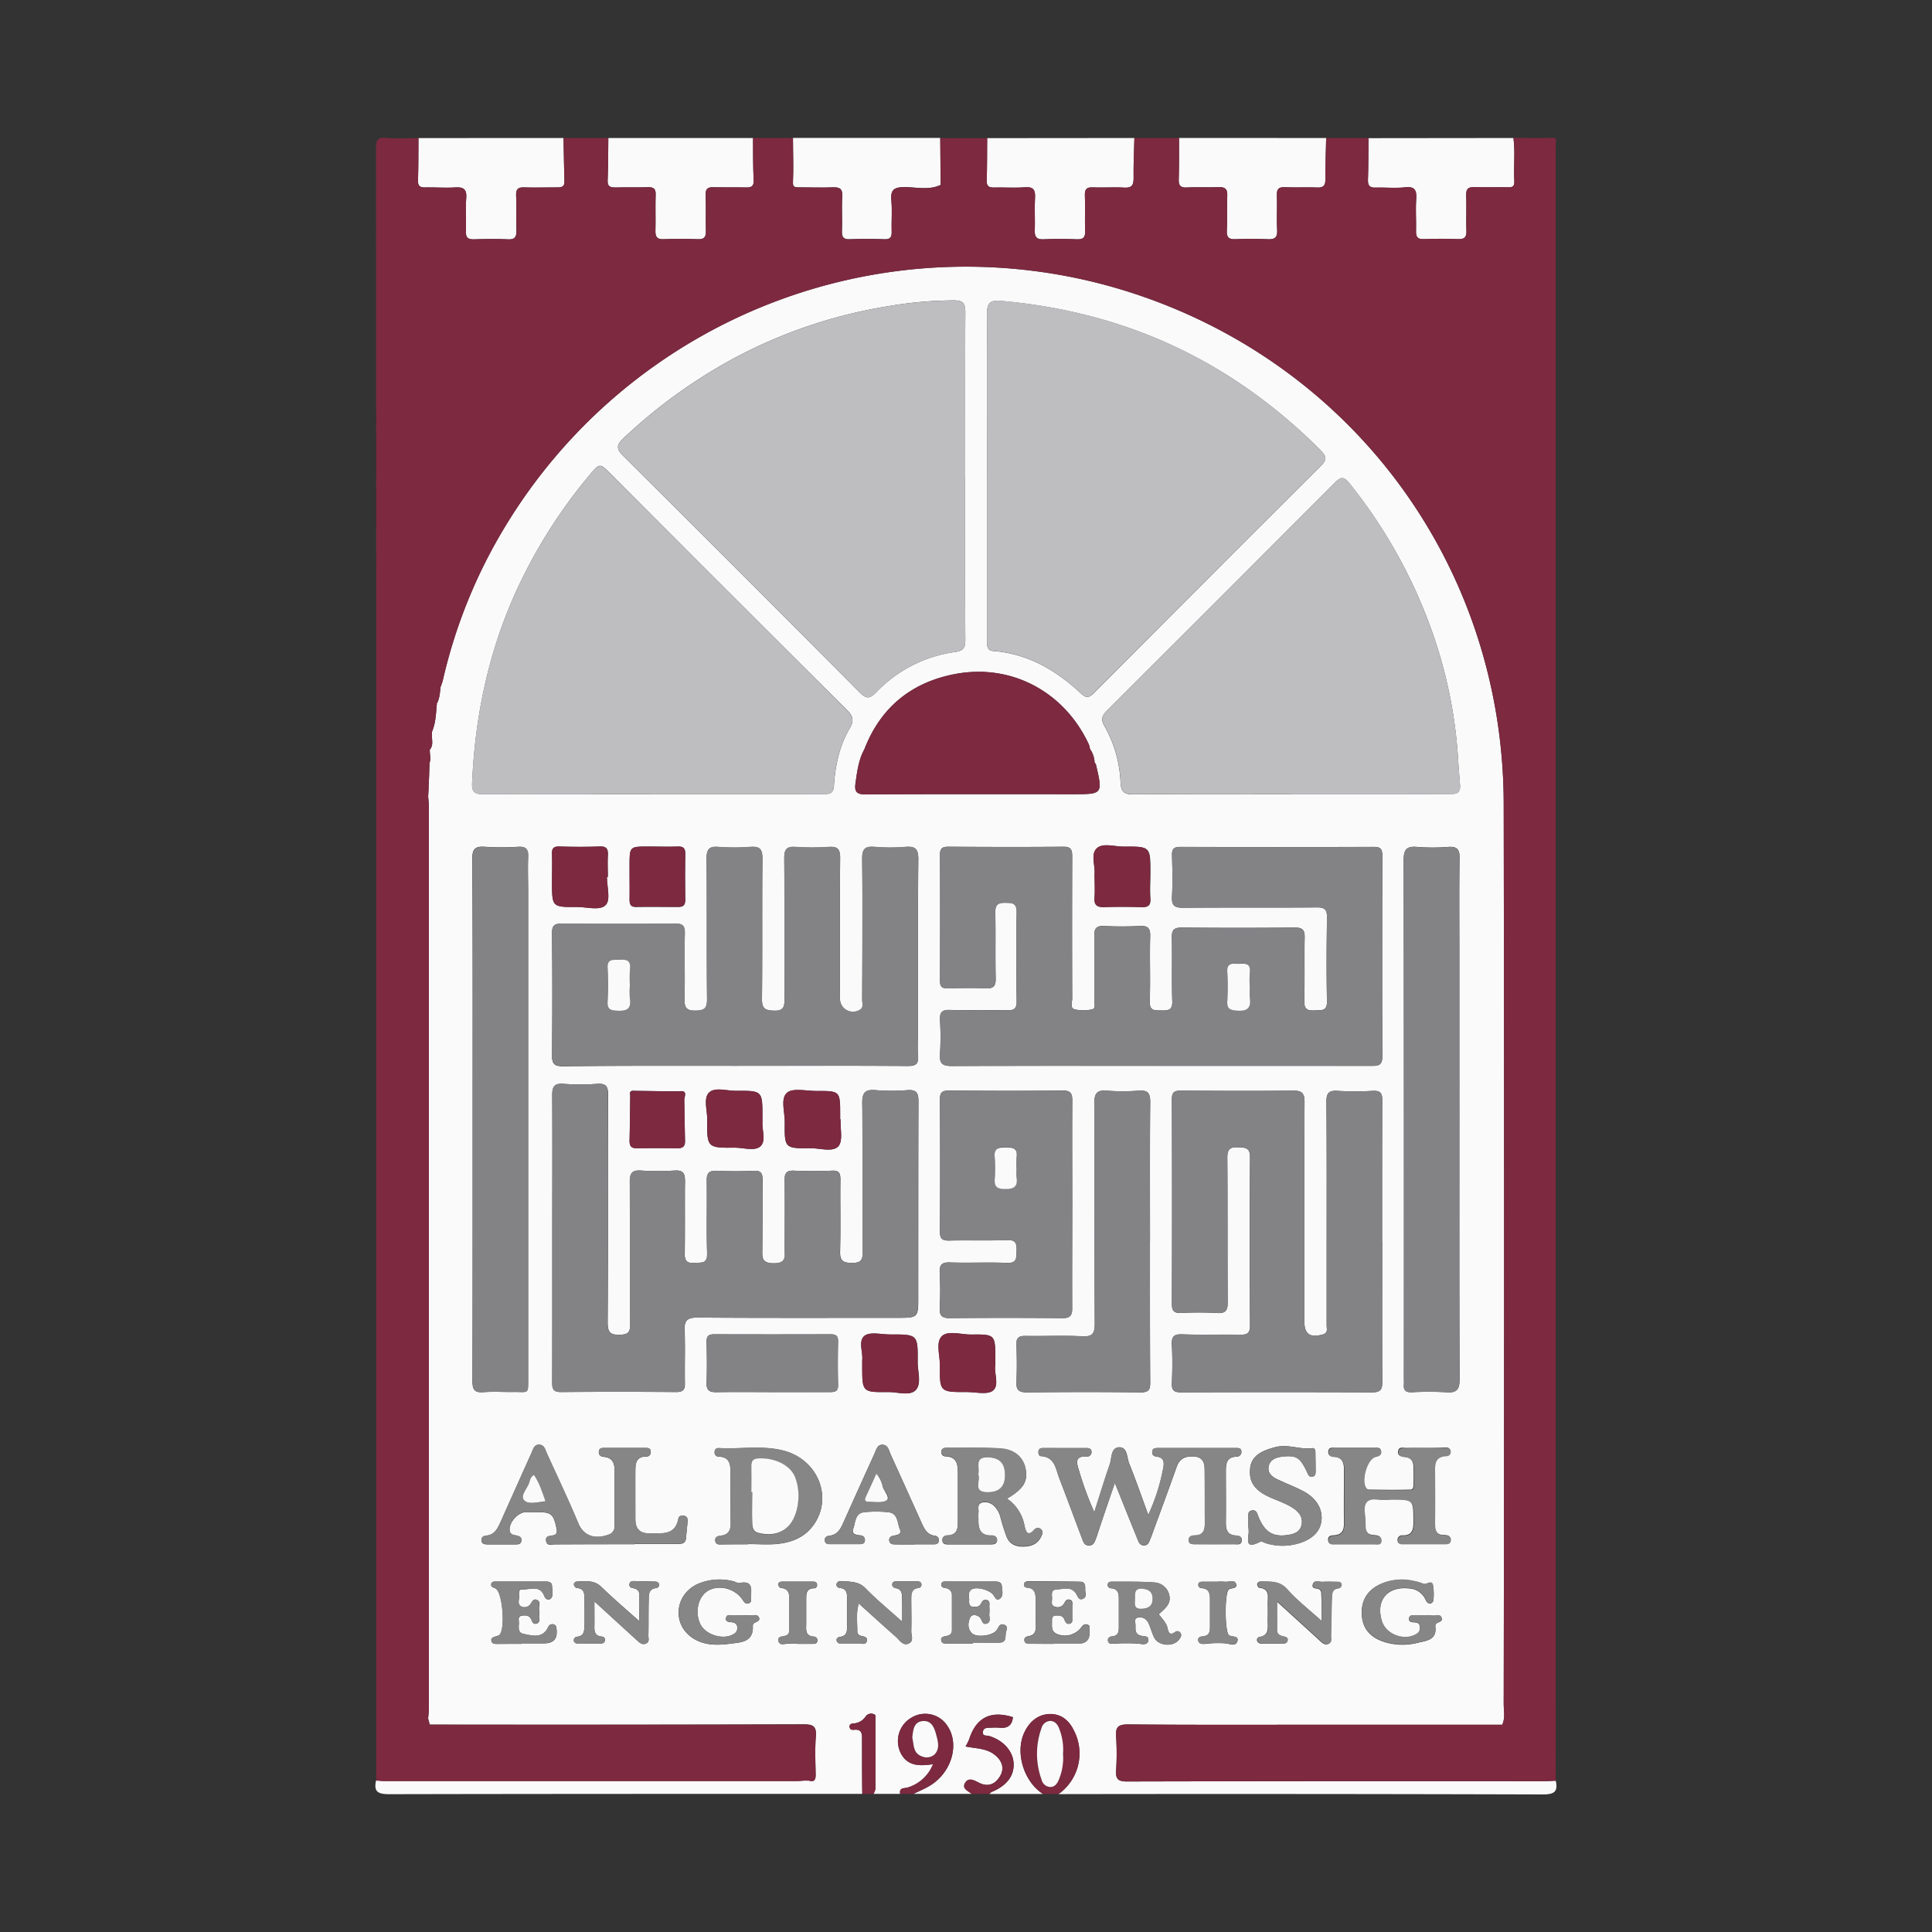
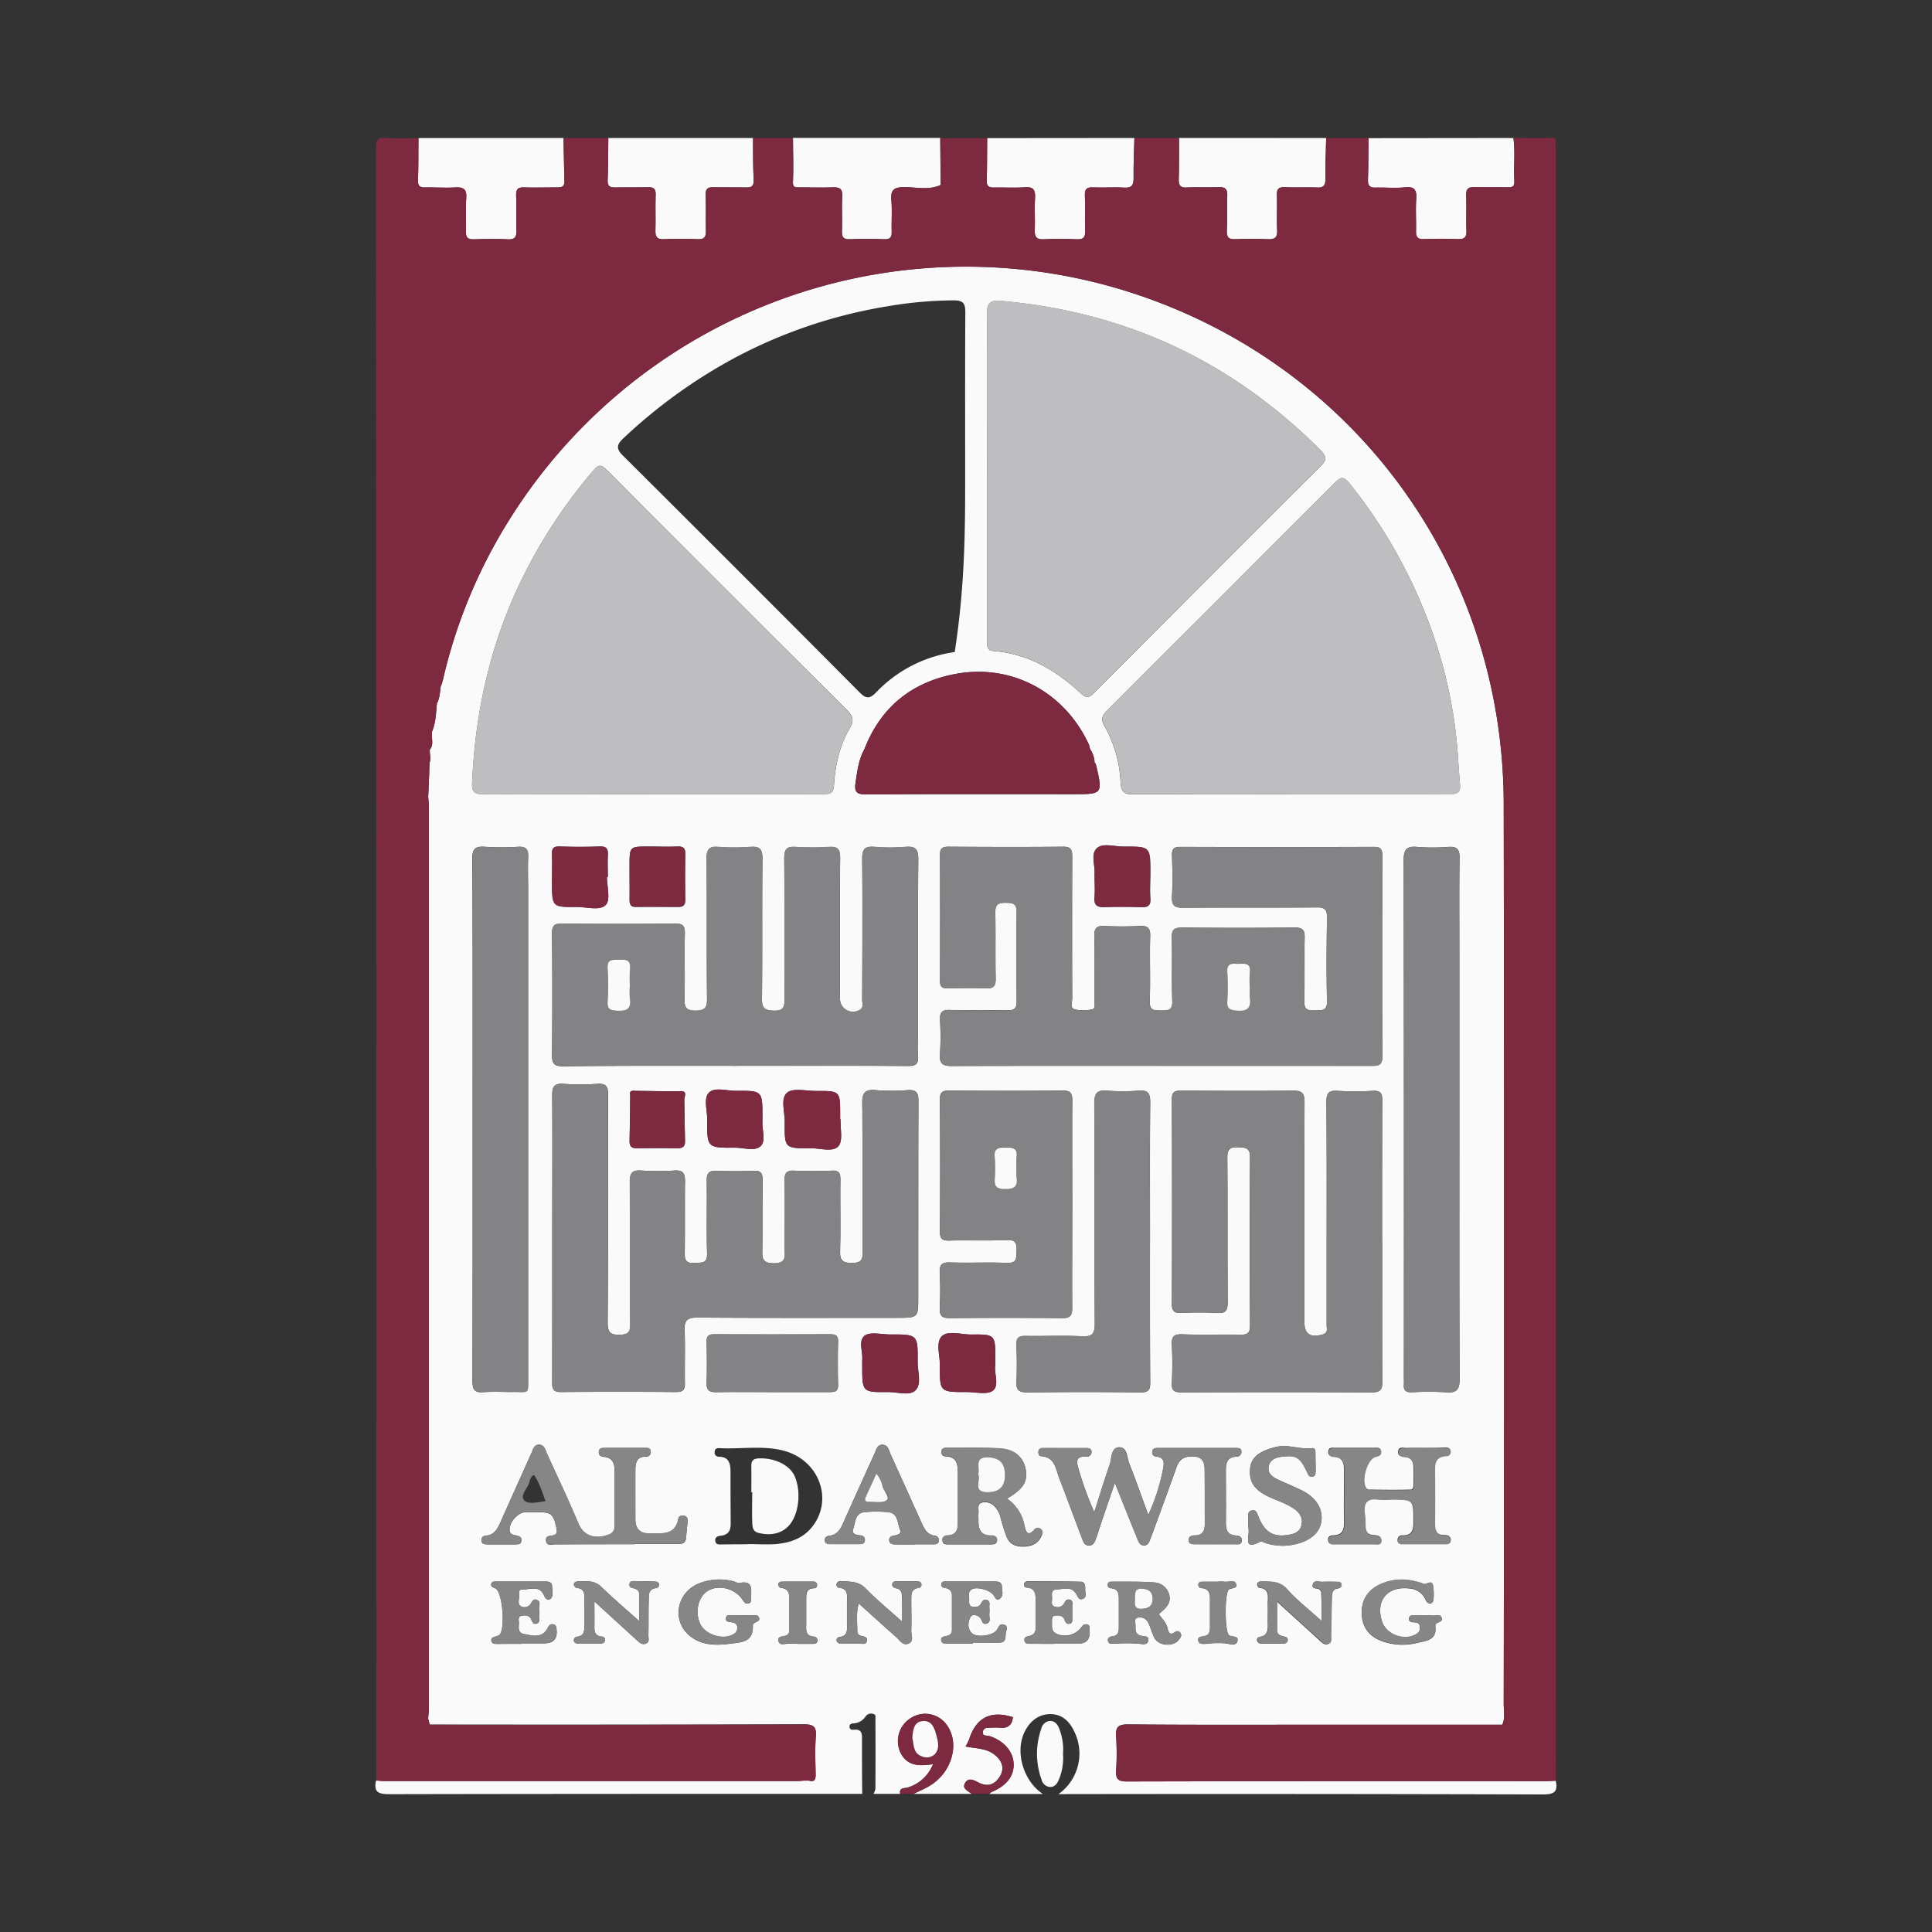
<svg xmlns="http://www.w3.org/2000/svg" id="Layer_1" data-name="Layer 1" viewBox="0 0 600 600">
  <rect x="0" y="0" width="600" height="600" fill="#333333" stroke="none" />
  <defs>
    <style>.cls-1{fill:#fbfafb;}.cls-2{fill:#bebdc0;}.cls-3{fill:#838285;}.cls-4{fill:#868686;}.cls-5{fill:#7d2940;}</style>
  </defs>
-   <path class="cls-1" d="M323.89,557.13H307.27c.24-.21.44-.51.71-.62,4.51-1.85,6.88-4.81,6.83-8.55-.06-3.93-3-7.37-7.57-8.82-.78-.25-2.15.15-2-1.26s1.41-1.3,2.45-1.32a19.55,19.55,0,0,1,2.76,0c2.7.29,3.91-1,4.12-3.28-6.93-2.18-11.43.14-13.59,6.87a16,16,0,0,1-1.12,2.23c3.11.66,6.32.5,8.93,2.5s3.22,4.48,1.66,6.93-3.76,3.2-6.51,1.79c-1.41-.72-3.17-1.73-4.23.11s1,2.45,2,3.4h-18c1.8-.91,3.7-1.66,5.39-2.74,6.65-4.26,8.95-13,5-18.56a8.19,8.19,0,0,0-11-2.4,8.39,8.39,0,0,0-3.32,11.09c2.1,4,5.76,4,10,3.37A12.33,12.33,0,0,1,282,555.1c-1,.36-2.85-.11-2.44,2h-8.31a4.8,4.8,0,0,0,.62-1.55q.06-10.89,0-21.79c0-.51.22-1.23-.54-1.43a2.08,2.08,0,0,0-2.48.68,4.81,4.81,0,0,1-3.72,2.2c-.72,0-1.44.26-1.29,1.21.11.71.74.84,1.32.77,2.71-.3,2.54,1.52,2.54,3.31,0,5.54,0,11.07.07,16.6-49,0-97.9,0-146.84.1-3.57,0-4.91-.73-4.14-4.26.8,0,1.6.15,2.4.15H247.39c.8,0,1.6-.09,2.4-.14l1.38,0c1.78.53,2.17-.33,2.14-1.94-.07-3.92-.25-7.86.06-11.76.24-3.1-.76-3.77-3.78-3.76q-58.07.16-116.13.08l-.5-1.87c.09-1.14.24-2.28.24-3.42q0-139.77,0-279.54c0-1.14-.15-2.29-.23-3.43l.12-2.07.1-2.79.1-2.06.1-3.48c.54-1.36,0-2.75.09-4.13,1.11-1.26.66-2.76.67-4.19v-1.36c1.15-2.67,1.24-5.53,1.48-8.36l.09-.16-.12-.13c.95-1.62,1-3.45,1.22-5.23a18,18,0,0,0,.68-2,161.05,161.05,0,0,1,19.38-47.86A167.22,167.22,0,0,1,347.84,89.81c71.2,21.36,119,85.26,119.15,159.76q.24,139.8,0,279.6c0,2.15.52,4.37-.46,6.46l-55.35,0c-20.3,0-40.6.09-60.89-.1-3.25,0-3.87,1-3.67,3.87a79.9,79.9,0,0,1,0,10.38c-.15,2.61.48,3.48,3.34,3.47q64.69-.15,129.4-.08c1.26,0,2.52-.1,3.79-.15.78,3.56-.6,4.27-4.16,4.26q-75.13-.22-150.28-.1a15.43,15.43,0,0,0,4.88-19.51c-1.47-3.15-3.8-5.32-7.38-5.34-3.8,0-6.47,2.37-8,5.5C315.08,544.13,317.94,553.31,323.89,557.13Zm16.05-320.25a7.85,7.85,0,0,0-1.44-4.29,7.06,7.06,0,0,0-.31-1.32c-7.53-16.34-24-25.29-41.61-21.94-13.46,2.56-23.1,10.31-28.13,23.34-1.82,3.29-2.25,6.92-2.77,10.56-.37,2.61.32,3.51,3.19,3.49,21.42-.13,42.84-.07,64.26-.07,9.39,0,9.39,0,7.2-9.31-.05-.2-.28-.35-.42-.52Zm-133.1,102c-3.08,0-6.15-.11-9.22-.11-.91,0-2.28-.42-1.9,1.41-.06,4.71-.09,9.43-.21,14.14,0,1.61.57,2.29,2.2,2.26q6.39-.09,12.78,0c1.61,0,2.29-.62,2.25-2.24-.1-4.25-.15-8.5-.23-12.76.06-1.21,1.14-3-1.51-2.69Zm92.9-191.19h0c0-16.86-.05-33.71.05-50.57,0-2.7-.48-3.85-3.55-3.84A124.62,124.62,0,0,0,276,95.06a153.14,153.14,0,0,0-48.15,16.25,162.46,162.46,0,0,0-34.3,24.85c-2,1.9-2.28,3.15-.17,5.26q36.93,36.75,73.67,73.7c2,2,3.15,1.85,5-.05A41.64,41.64,0,0,1,296.5,202.5c2.79-.38,3.3-1.36,3.29-3.86C299.69,181.66,299.74,164.69,299.74,147.72Zm6.85-.09h0q0,25.45,0,50.91c0,1.55-.48,3.48,2,3.68,10.74.87,19.42,6,27.09,13.16,1.51,1.41,2.41,1.48,3.93,0q35.28-35.46,70.71-70.79c1.76-1.75,1.61-2.86,0-4.52a167.91,167.91,0,0,0-17.36-15.28c-24.25-18.58-51.72-28.64-82.05-31.3-3.15-.27-4.42.38-4.38,4C306.7,114.15,306.59,130.89,306.59,147.63Zm-104.2,99q26.49,0,53,0c1.94,0,3.43.16,3.61-2.7.4-6.23,1.72-12.35,4.95-17.81,1.4-2.37.89-3.78-.94-5.61q-36.93-36.77-73.72-73.67c-2.93-2.93-3.18-2.9-5.83.28a159.47,159.47,0,0,0-23.63,37.56c-8.3,18.66-12.33,38.24-13.21,58.57-.13,2.86.9,3.43,3.53,3.42C167.54,246.58,185,246.63,202.39,246.63ZM360.74,331c21.81,0,43.62,0,65.43,0,2.36,0,3.15-.56,3.14-3-.1-20.67-.07-41.34,0-62,0-1.86-.19-3-2.55-3q-30.12.11-60.23,0c-2,0-2.6.66-2.55,2.61.12,4.27.21,8.55,0,12.81-.15,2.77.75,3.51,3.49,3.49,13.84-.14,27.69,0,41.54-.12,2.43,0,3.15.71,3.11,3.13-.13,8.66-.2,17.32,0,26,.07,3.2-1.77,2.75-3.73,2.86-2.15.12-3.4-.2-3.33-2.88.18-6.58,0-13.17.12-19.75.06-2.47-.76-3.11-3.15-3.09q-17.48.17-35,0c-2.47,0-3.16.75-3.1,3.15.15,6.58-.08,13.17.14,19.75.09,2.82-1.32,2.88-3.38,2.84s-3.74.23-3.62-2.91c.25-6.69-.06-13.39.14-20.09.08-2.7-.83-3.36-3.34-3.23-3.68.2-7.38.18-11.07,0-2.31-.09-3,.79-2.93,3,.11,6.7.05,13.4,0,20.1,0,1,.48,2.53-.68,2.78a11.85,11.85,0,0,1-5.46,0c-1.48-.41-.74-2.22-.74-3.39q-.08-22,0-44c0-2-.25-3.14-2.75-3.11-11.89.12-23.77.08-35.66,0-1.85,0-2.67.42-2.66,2.5.08,13,.06,26.1,0,39.15,0,1.84.68,2.38,2.44,2.33,3.92-.1,7.85-.16,11.77,0,2.45.11,3.15-.72,3.09-3.14-.15-6.81,0-13.62-.11-20.43-.07-2.58,1-3.08,3.25-3,2.1,0,3.41.13,3.37,2.88-.16,9.24-.11,18.48,0,27.72,0,2.08-.6,2.82-2.74,2.78-6-.12-12,.08-18-.1-2.52-.08-3.18.81-3.06,3.17a81.86,81.86,0,0,1,0,10.39c-.22,3,.61,3.88,3.75,3.85C317.35,331,339.05,331,360.74,331Zm40.18-84.41c16.38,0,32.76,0,49.13,0,2.11,0,3.58-.09,3.37-2.87-.21-2.63-.43-5.27-.59-7.9a145.21,145.21,0,0,0-9.54-43.61A156.74,156.74,0,0,0,419,150c-1.9-2.37-2.88-1.65-4.54,0q-35.31,35.41-70.73,70.74c-1.57,1.57-1.86,2.77-.74,4.72a38.69,38.69,0,0,1,5,17.42c.15,3.09,1.18,3.86,4.11,3.84C368.39,246.56,384.66,246.62,400.92,246.63ZM171.51,384.31c0,15,0,30,0,45,0,2.2.43,3.05,2.81,3q17.83-.15,35.66,0c2.15,0,2.78-.69,2.74-2.77-.11-5.43.14-10.86-.1-16.28-.14-3.13.75-4.1,4-4.08,20.65.15,41.31.08,62,.08,6.56,0,6.56,0,6.56-6.58,0-20.21,0-40.42.06-60.62,0-2.69-.66-3.72-3.47-3.5a59.15,59.15,0,0,1-9.69,0c-3.25-.29-4.32.59-4.27,4.08.21,15.35,0,30.71.15,46.07,0,2.66-.62,3.51-3.41,3.5s-3.73-.73-3.64-3.64c.21-7.39,0-14.78.1-22.17,0-2-.34-2.95-2.62-2.84q-5.88.25-11.77,0c-2.33-.11-3,.74-2.93,3,.12,7.05.06,14.09,0,21.14,0,2.3.77,4.64-3.37,4.62-3.91,0-3.58-1.93-3.56-4.47.07-7.16,0-14.32.07-21.48,0-2.07-.55-2.86-2.73-2.77-3.8.17-7.62.18-11.42,0-2.4-.11-3.22.62-3.18,3.09.14,7.5-.14,15,.13,22.51.12,3.45-1.84,2.83-3.91,3-2.48.21-3.12-.71-3.07-3.11.14-7.39,0-14.78.1-22.17,0-2.49-.55-3.57-3.25-3.4a79.9,79.9,0,0,1-10.38,0c-2.75-.18-3.52.72-3.5,3.47.13,14.78,0,29.56.11,44.34,0,2.41-.69,3.1-3.1,3.18-2.93.1-3.92-.57-3.9-3.76.15-23.56,0-47.11.14-70.67,0-2.7-.65-3.68-3.43-3.48a70.52,70.52,0,0,1-10.38,0c-3-.24-3.57.94-3.54,3.71C171.58,355,171.51,369.64,171.51,384.31ZM228.22,331c17.88,0,35.77-.06,53.65.07,2.63,0,3.44-.69,3.24-3.28-.23-2.87,0-5.77,0-8.65,0-17.44-.08-34.88.08-52.32,0-3.13-.91-4-3.91-3.79a59.15,59.15,0,0,1-9.69,0c-3.05-.25-3.87.73-3.83,3.81.17,14.55.09,29.1,0,43.65,0,1.07.55,2.4-.72,3.15a4.05,4.05,0,0,1-6.18-3.53c0-14.55-.08-29.1.06-43.65,0-2.79-.82-3.58-3.49-3.41a83.6,83.6,0,0,1-10.38,0c-2.79-.19-3.51.8-3.49,3.51.12,14.55,0,29.1.09,43.66,0,2.43-.24,3.77-3.25,3.68-2.69-.08-3.79-.54-3.76-3.61.17-14.55,0-29.1.14-43.65,0-3-.89-3.8-3.71-3.6a70,70,0,0,1-10,0c-3-.23-3.65.91-3.63,3.72.13,14.55,0,29.1.14,43.65,0,2.86-.94,3.42-3.53,3.47-2.79.06-3.53-.89-3.46-3.58.18-6.81-.06-13.63.1-20.44.06-2.51-.82-3.06-3.17-3q-17.48.15-35,0c-2.43,0-3.11.65-3.09,3.08q.18,18.89,0,37.77c0,2.76.78,3.45,3.48,3.44C192.67,330.93,210.45,331,228.22,331Zm201,54.73h0c0-14.67,0-29.34.05-44,0-2.23-.56-3.06-2.89-2.95a95.08,95.08,0,0,1-11.07,0c-2.88-.2-3.4.95-3.38,3.57.12,15.13.07,30.26.07,45.39,0,8,0,15.94,0,23.91,0,1,.51,2.3-1.21,2.78-4,1.12-5.73-.1-5.73-4.17,0-22.63-.05-45.27.07-67.91,0-2.9-.79-3.67-3.66-3.64-11.54.14-23.08.07-34.62,0-2,0-2.91.33-2.91,2.6q.1,31.88,0,63.75c0,2.22.88,2.76,2.87,2.7a102.18,102.18,0,0,1,11.07,0c3,.23,3.41-1,3.39-3.57-.1-14.9,0-29.8-.12-44.7,0-2.72,1-3.31,3.44-3.19,2.19.1,3.64.13,3.61,3.09q-.18,26.16,0,52.32c0,2.45-1,2.83-3.06,2.8-6-.11-12,.11-18-.12-2.73-.1-3.34.83-3.21,3.34.2,3.91.17,7.85,0,11.77-.1,2.29.64,2.92,2.92,2.91q29.61-.12,59.21,0c2.7,0,3.25-.88,3.23-3.37C429.2,414.58,429.26,400.14,429.26,385.71ZM146.78,347.86c0,27,0,54-.06,81,0,2.73.63,3.71,3.43,3.48,3.1-.24,6.23,0,9.34-.06,4.73-.05,4.51.85,4.51-4.37q0-75.33,0-150.66c0-3.7-.13-7.4,0-11.08.1-2.36-.55-3.34-3.07-3.2a78,78,0,0,1-10.37,0c-3-.23-3.91.69-3.9,3.8C146.84,293.83,146.78,320.84,146.78,347.86Zm306.44,0V295.9c0-9.81-.09-19.62.06-29.43.05-2.77-.83-3.64-3.54-3.46a61.21,61.21,0,0,1-9.67,0c-3.41-.31-4.16,1-4.15,4.24q.15,80.49.07,161a16.62,16.62,0,0,1,0,1.73c-.16,1.79.6,2.44,2.41,2.39a91.09,91.09,0,0,1,10.71,0c3.44.3,4.21-1,4.19-4.25C453.17,401.38,453.22,374.6,453.22,347.83ZM333,374.06c0-10.73-.06-21.46,0-32.19,0-2.31-.48-3.22-3-3.19-11.76.13-23.52.1-35.28,0-2,0-2.83.48-2.82,2.67q.13,20.6,0,41.19c0,2.16.72,2.76,2.8,2.72,6-.14,12,.09,18-.16,2.94-.13,3.06,1.3,3,3.51s.06,3.72-3,3.59c-5.87-.25-11.76.06-17.64-.14-2.67-.1-3.36.81-3.22,3.34a106.47,106.47,0,0,1,0,10.72c-.11,2.35.59,3.26,3.09,3.23q17.46-.17,34.93,0c2.42,0,3.14-.71,3.11-3.12C332.92,395.52,333,384.79,333,374.06Zm24.15,11.5c0-14.42-.08-28.84.07-43.26,0-3-.86-3.78-3.68-3.57a61.34,61.34,0,0,1-9.68,0c-3.15-.27-4,.73-4,4,.15,22.73,0,45.46.14,68.19,0,3-.51,4.29-3.93,4.09-5.86-.32-11.75,0-17.63-.12-2.1,0-2.85.65-2.77,2.78.15,3.8.19,7.62,0,11.42-.13,2.6.75,3.36,3.33,3.33,11.76-.12,23.52-.14,35.28,0,2.62,0,2.95-1,2.94-3.22C357.09,414.64,357.13,400.1,357.13,385.56Zm-10.91,75c2.52,6.28,4.74,11.83,7,17.39.38.95.72,2,2.05,2s1.59-1.16,2-2.09c.23-.53.41-1.08.61-1.62,2.53-6.92,5.1-13.83,7.56-20.78,1-2.7,2.85-3.27,5.43-3.11s3.21,1.89,3.23,4c.06,5.65,0,11.3.05,16.95,0,2.12-.68,3.58-3.17,3.54-1,0-1.92.44-1.83,1.61s1.26,1.13,2.14,1.14q6,0,12.11,0c.86,0,2,.29,2.21-1s-.76-1.67-1.74-1.71c-2.87-.14-3.22-2-3.18-4.29.07-5.2,0-10.39,0-15.59,0-2.34.15-4.49,3.27-4.61a1.47,1.47,0,0,0,1.56-1.52c0-1.19-.89-1.17-1.69-1.17l-24.21,0c-.81,0-1.7,0-1.8,1.12s.54,1.46,1.45,1.57c2.39.29,2.26,2.06,1.95,3.65a61.07,61.07,0,0,1-4.61,14.45c-2.08-5.66-3.89-10.88-5.94-16-.75-1.87-.54-5.18-3.16-5s-2.2,3.37-2.87,5.32c-1.7,4.91-3.21,9.88-4.8,14.83A101.62,101.62,0,0,1,335,456.36c-.69-2.19-1.11-4.2,2.35-4A1.43,1.43,0,0,0,339,451c0-1.12-.77-1.28-1.63-1.28H323.86c-.79,0-1.32.3-1.37,1.18,0,.65.21,1.29.81,1.33,4.35.27,4.56,4,5.67,6.84,2.41,6.24,4.71,12.53,7.09,18.78.35.93.64,2.05,2,2.13,1.53.09,1.88-1.1,2.31-2.16.34-.85.58-1.75.88-2.62C342.81,470.49,344.41,465.84,346.22,460.56ZM239.81,432.33c6,0,12,0,17.95,0,1.64,0,2.56-.26,2.51-2.22q-.15-6.74,0-13.47c.05-2-.86-2.27-2.52-2.26q-17.94.06-35.9,0c-1.78,0-2.45.52-2.41,2.35.1,4.26.14,8.52,0,12.78-.07,2.38,1,2.89,3.11,2.85C228.3,432.25,234.05,432.33,239.81,432.33Zm-42.67,47.24v-.08h13.15c1.29,0,2.61,0,2.76-1.82s.34-3.44.49-5.16c.08-.89-.16-1.61-1.18-1.78-.77-.12-1.54.11-1.68.86-1,5.41-5.12,4.56-8.89,4.64-3.08.06-4.46-1.45-4.47-4.38,0-5.07,0-10.15,0-15.23,0-2.15.31-4.26,3.28-4.26a1.33,1.33,0,0,0,1.49-1.51c0-1.15-.9-1.17-1.71-1.17-4.15,0-8.3,0-12.45,0-.78,0-1.76-.13-1.94,1s.47,1.69,1.57,1.78c2.5.2,3.28,1.81,3.28,4,0,5.77,0,11.54,0,17.31a2.61,2.61,0,0,1-1.62,2.77c-4.26,1.61-7.91.64-9.61-3.44-3.07-7.34-6.5-14.52-9.79-21.76-.51-1.12-.76-2.6-2.35-2.66s-1.91,1.44-2.41,2.56q-4.76,10.56-9.47,21.13c-1,2.13-1.82,4.31-4.64,4.55-.87.08-1.58.58-1.42,1.6s1.06,1.11,1.88,1.12c2.88,0,5.76,0,8.64,0,.84,0,1.7,0,1.87-1.07s-.5-1.44-1.38-1.65-2.12-.21-2.27-1.65c-.26-2.42,2.58-5.64,5.05-5.66,1.15,0,2.3,0,3.46,0,4.39,0,5.09.57,6,4.84.23,1.08.41,2.12-1.07,2.4-1,.19-2.32.1-2.14,1.62.21,1.75,1.72,1.16,2.75,1.16C180.6,479.59,188.87,479.57,197.14,479.57Zm245.49-29.9c-2,0-3.92-.05-5.88,0-.94,0-2.34-.49-2.56,1s1,1.65,2.07,1.76c2.05.2,2.7,1.47,2.7,3.32,0,1.62.05,3.23,0,4.85,0,.79.09,2-.88,2-4.37.12-8.75.06-13.13,0a1,1,0,0,1-.56-.34c-1.91-1.93-.06-9.07,2.59-9.86.92-.27,1.91-.4,1.87-1.61,0-1.38-1.17-1.16-2.06-1.16-4,0-8.07,0-12.1,0-.86,0-2-.3-2.17,1.07-.14,1.17.59,1.61,1.68,1.67,2.57.15,3.19,1.82,3.18,4,0,5.54-.08,11.08,0,16.62,0,2.17-.54,3.63-3,3.78-.95.06-2,.17-1.93,1.44.06,1.55,1.35,1.3,2.33,1.31,3.92,0,7.84,0,11.76,0,.94,0,2.34.39,2.38-1.2,0-1.4-1.26-1.53-2.27-1.59-2.12-.12-2.71-1.33-2.67-3.22a30.17,30.17,0,0,0-.24-3.8c-.35-3.08.78-4.55,4.06-4.09a28.57,28.57,0,0,0,4.14,0c7.08,0,7,0,7,7.14,0,2.42-.42,4.08-3.29,4.05a1.43,1.43,0,0,0-1.63,1.43c0,1.4,1.14,1.23,2,1.24q6.23,0,12.45,0c.9,0,2,.05,2-1.29s-1-1.46-1.92-1.47c-2.76,0-3.05-1.77-3-4,.07-5.07.05-10.15,0-15.23,0-2.63-.22-5.23,3.55-5.38a1.35,1.35,0,0,0,1.28-1.71c-.18-.87-1-.86-1.66-.87C446.78,449.65,444.7,449.67,442.63,449.67ZM232.36,479.59v-.06c2.88,0,5.79.21,8.64,0,4.21-.38,8.13-1.66,11-5.08,7-8.41,2.55-21-8.62-23.92-6.58-1.72-13.32-.42-20-.8-.74-.05-1.37.21-1.43,1.11a1.29,1.29,0,0,0,1.41,1.55c3.25.13,3.5,2.43,3.51,4.87,0,5.19,0,10.39.06,15.58.05,2.3-.56,3.82-3.08,4.09-1,.11-1.92.5-1.7,1.71s1.36,1,2.24,1C227.06,479.61,229.71,479.59,232.36,479.59Zm80.37-14.18c5.11-3,6.51-5.3,5.79-9.17-.63-3.44-3.27-6-7.65-6.33-5.61-.41-11.27-.19-16.91-.24-.74,0-1.46.21-1.61,1a1.31,1.31,0,0,0,1.35,1.63c3.67.12,3.74,2.77,3.77,5.36,0,5.07,0,10.15,0,15.22,0,2.27-.51,3.85-3.13,4-1,0-1.84.5-1.65,1.71.17,1.06,1.09,1.05,1.9,1.06,4.37,0,8.75,0,13.12,0,.85,0,1.76-.12,1.92-1.07.2-1.18-.72-1.69-1.71-1.67-3.57.06-4.13-2.22-4.05-5a20.61,20.61,0,0,1,0-2.08c.14-1.16-.58-2.73,1.18-3.2a4,4,0,0,1,3.79,1.18,7.53,7.53,0,0,1,1.91,3.61,56.25,56.25,0,0,0,1.88,5.9c.95,2.31,2.92,3.08,5.33,3s4.29-.84,5.38-3.07c.36-.73.72-1.56,0-2.23a1.42,1.42,0,0,0-2.15.11c-2.05,2.25-2.58.65-3-1.17A13,13,0,0,0,312.73,465.41ZM284,479.65v-.06h5.88c.72,0,1.48-.06,1.64-.9a1.35,1.35,0,0,0-1.21-1.76c-2.45-.34-3.3-2.24-4.17-4.16q-4.75-10.54-9.54-21.1c-.55-1.22-.79-2.92-2.49-3s-2,1.65-2.57,2.86q-4.8,10.54-9.53,21.11c-.91,2.05-1.82,4-4.45,4.29-.86.09-1.55.56-1.39,1.6.13.89.86,1,1.56,1q4.67,0,9.33,0c.72,0,1.45-.19,1.53-1.05a1.4,1.4,0,0,0-1.37-1.66c-1.31-.15-2.88-.32-2.21-2.13s.48-4.73,3.3-5.06a34.49,34.49,0,0,1,7.6,0c3,.32,2.74,3.32,3.56,5.29.68,1.62-.87,1.76-2,2-.94.18-1.49.72-1.28,1.69s1.14,1,1.94,1C280.05,479.68,282,479.65,284,479.65Zm103.7-5.28h.07a5.3,5.3,0,0,0,0,.69c.3,2.09-1.87,6.59,3.62,3.72.44-.23,1.29.34,1.94.53a17.41,17.41,0,0,0,8.52.36c4.78-1,7.89-3.42,8.48-7,.64-3.85-1.42-7.44-5.78-9.68-2.56-1.31-5.25-2.35-7.86-3.58-1.63-.77-3.06-1.9-2.71-3.94s2.13-2.85,4.07-3.08c4.52-.54,5.67.16,7.84,4.73.35.72.55,1.6,1.62,1.47s1.07-1.06,1.07-1.84c0-1.85-.05-3.69-.06-5.53,0-.75-.13-1.61-1-1.49-3.79.52-7.44-1.31-11.31-.35-5,1.24-7.55,3.09-7.95,6.47-.5,4.35,1.33,7,6.2,9.17,2.51,1.12,5.17,1.95,7.46,3.57,1.75,1.25,2.76,2.81,2.28,5-.52,2.35-2.5,2.86-4.47,3.13-4.49.63-7-1-8.93-5.74-.39-.95-.6-2.15-2-1.9s-1.13,1.48-1.13,2.49S387.67,473.44,387.67,474.37ZM195.53,272.08c0,2.42.05,4.84,0,7.25,0,1.51.26,2.38,2.05,2.35,4.37-.07,8.74,0,13.11,0,1.68,0,2.16-.74,2.14-2.32-.07-4.72-.08-9.44,0-14.16,0-1.86-.69-2.39-2.46-2.31-3,.12-6,0-9,0-5.85,0-5.85,0-5.85,6Zm-7,.25h.26c0-2.19-.11-4.4,0-6.58.14-2-.32-3-2.6-2.87-4.14.16-8.31.14-12.46,0-1.89-.06-2.36.69-2.29,2.43.11,2.88,0,5.78,0,8.66,0,7.71,0,7.76,7.78,7.69,3.08,0,7.18,1.27,8.94-.68C189.66,279.35,188.49,275.31,188.49,272.33Zm151.39-.77c0,2.72.17,4.92,0,7.09-.24,2.54.83,3.17,3.16,3.08,3.8-.15,7.61-.13,11.41,0,2,.07,2.94-.46,2.79-2.68-.18-2.64,0-5.31,0-8,0-8.14,0-8.18-8.25-8.12-2.86,0-6.54-1.23-8.37.52C338.55,265.38,340.26,269.15,339.88,271.56Zm-30.8,152.55v-1.9c0-7.79,0-7.85-7.64-7.76-3.08,0-7.1-1.35-9,.56s-.54,5.93-.57,9c-.07,8.31,0,8.33,8.42,8.3,2.76,0,6.36.91,8.06-.47C310.42,430.2,308.69,426.42,309.08,424.11Zm-41.34-1.57v1.56c0,8.24,0,8.31,8.1,8.21,2.93,0,6.74,1.34,8.57-.66s.53-5.72.56-8.69c.06-8.54,0-8.56-8.53-8.53-2.74,0-6.32-.93-8,.43C266.39,416.5,268.14,420.25,267.74,422.54Zm-31-74.16v-1.53c0-8.1,0-8.15-8.25-8.08-2.85,0-6.52-1.23-8.33.53s-.55,5.48-.58,8.33c-.07,8.81,0,8.87,8.63,8.79,2.73,0,6.27,1.23,8-.52S236.55,350.63,236.79,348.38Zm24.26-.75h-.12v-1.38c0-7.45,0-7.47-7.49-7.44-3.09,0-7.18-1-9,.53-2.12,1.81-.69,6-.72,9.2-.1,8.07,0,8.13,8.09,8.05,2.95,0,6.85,1.31,8.58-.63C261.85,354.29,260.92,350.48,261.05,347.63ZM184.6,497.34l13.3,12.15c.78.71,1.59,1.43,2.75.91s.7-1.6.72-2.44c.07-3.69,0-7.38.1-11.07,0-1.54-.1-3.38,2.19-3.69a1,1,0,0,0,1-1.16c-.09-.71-.69-.85-1.28-.87l-6.56-.16c-.65,0-1.18.21-1.32.84a1,1,0,0,0,.85,1.29c1.19.28,2.21.59,2.18,2.15,0,2.47,0,4.95,0,8.17-4.31-3.86-8.15-7.11-11.74-10.61-2.23-2.18-4.8-1.81-7.41-1.7-.59,0-1.22.29-1.14,1,.05.36.5.94.8,1,2.79.19,2.43,2.21,2.43,4,0,2.54-.06,5.08,0,7.61,0,1.7,0,3.24-2.19,3.53a1.12,1.12,0,0,0-1.08,1.16c.11.84.84,1,1.55,1,2.18,0,4.36,0,6.54,0,.7,0,1.44-.14,1.6-1a1,1,0,0,0-1-1.19c-2.5-.26-2.32-2-2.28-3.8C184.63,502.4,184.6,500.33,184.6,497.34Zm175.27,4c1.81-1.73,4.1-3.24,3.17-6.31a5,5,0,0,0-4.65-3.58c-4.36-.32-8.75-.2-13.12-.24-.59,0-1.19.14-1.25.87a1,1,0,0,0,1,1.17c2.47.2,2.46,1.94,2.44,3.76q0,4,0,7.95c0,1.57.05,3-2.1,3.24-.63.06-1.41.43-1.28,1.33.18,1.15,1.2.94,1.93.93a54.79,54.79,0,0,1,7.58,0c1.07.13,2.71.55,3-.86.37-1.72-1.43-1.33-2.41-1.64-2.21-.7-1.29-2.68-1.64-4.11-.23-.91.25-1.52,1.3-1.56,1.66-.05,2.52.94,3.07,2.31s.9,2.63,1.49,3.87c1.29,2.74,6,3.12,7.8.68.41-.57.86-1.16.47-1.88a1.12,1.12,0,0,0-1.76-.4c-1.51,1.08-2,.29-2.29-1.11C362.28,504,360.93,502.77,359.87,501.31Zm-79.69,2.29c-4.26-3.83-8-6.87-11.33-10.32-2.26-2.36-4.94-2.06-7.63-2.28a1.3,1.3,0,0,0-1.41.8,1,1,0,0,0,.82,1.28c2.78.24,2.4,2.25,2.4,4.07,0,2.43,0,4.85,0,7.27,0,1.72.32,3.58-2.21,3.9-.52.07-1.16.44-1,1.16s.89.95,1.61.94l5.17-.08c1,0,2.3.61,2.61-.82.26-1.24-1-1.32-1.88-1.55a1.43,1.43,0,0,1-1.1-1.55c0-2.66-.43-5.37.45-8.49,4.1,3.69,7.82,7.09,11.61,10.42,1.08.95,2,2.69,3.7,2.09,2-.69.94-2.6,1-4,.12-3.22,0-6.46,0-9.69,0-1.62-.07-3.34,2.22-3.64a1,1,0,0,0,.92-1.24c-.13-.73-.77-.78-1.34-.78-2.07,0-4.15,0-6.22,0-.56,0-1.24-.05-1.44.65-.23.87.38,1.32,1.08,1.44,1.9.33,1.89,1.79,1.93,3.17C280.22,498.48,280.18,500.54,280.18,503.6Zm130.27-.21c-4-3.61-7.73-6.51-10.87-9.94-2.37-2.58-5.1-2.22-7.93-2.33-.58,0-1.22.21-1.22.91,0,.37.37,1,.61,1.05,3.46.3,2.6,2.89,2.66,4.95.05,1.85,0,3.7,0,5.54,0,2,.43,4.3-2.57,4.78a.92.92,0,0,0-.67,1.34,1.45,1.45,0,0,0,1,.7c2.41.05,4.83,0,7.23,0a1.11,1.11,0,0,0,1.16-1.07c.06-.75-.59-.93-1.11-1.07-1.13-.31-2.25-.47-2.2-2.1.07-2.69,0-5.39,0-8.8,4.85,4.41,9.09,8.26,13.32,12.14.79.73,1.58,1.5,2.71,1s.72-1.6.74-2.48c.1-3.81.1-7.62.25-11.42.05-1.44-.06-3.13,2.12-3.34a1,1,0,0,0,.85-1.25c-.15-.73-.8-.75-1.36-.76-1.5,0-3-.06-4.5,0-1,.08-2.56-.76-3,.85-.34,1.37,1.15,1.08,1.9,1.4a1.36,1.36,0,0,1,.75,1.43C410.46,497.47,410.45,500.07,410.45,503.39Zm-179.78-1.72h0a19.36,19.36,0,0,0-2.41,0c-1,.11-2.42-.6-2.76.63-.42,1.53,1.15,1.36,2.09,1.53a1.54,1.54,0,0,1,1.37,1.68,2,2,0,0,1-1.14,1.94c-3.17,2-8.85.23-10.41-3.23-1.69-3.74-.56-8.43,2.46-10.22,3.4-2,8.42-.72,10.75,2.81.48.73.9,1.39,1.87,1.09s.73-1.07.74-1.74c0-2.45.78-5.45-3.57-4.57-.59.12-1.3-.4-2-.55a17.14,17.14,0,0,0-10.84.79c-6.92,3-8.24,11.82-2.38,16.36,3.63,2.82,8,2.82,12.26,2.26,3.18-.43,7.38-.34,7.08-5.56a1.13,1.13,0,0,1,.47-.87c.74-.46,2-.63,1.37-1.87-.5-.91-1.68-.42-2.56-.48S231.48,501.67,230.67,501.67Zm212.21,0v0c-.92,0-1.85,0-2.76,0s-2.41-.48-2.55,1c-.12,1.19,1.2,1.11,2.1,1.19,1.06.09,1.29.8,1.3,1.68a2.07,2.07,0,0,1-1.16,1.94c-3.68,2.21-9.27.19-10.61-3.88-2.13-6.5,1.65-11.1,8.41-10.31a5.84,5.84,0,0,1,5.12,3.52c.31.68.79,1.22,1.55,1.14a1.27,1.27,0,0,0,.85-.88,16.77,16.77,0,0,0-.12-4.81c-.47-1.77-2,0-3-.4a14.77,14.77,0,0,0-2.63-.79,16.37,16.37,0,0,0-10.16.67c-4.4,1.79-6.53,5.08-6.31,9.65.21,4.34,2.63,7.18,7.19,8.57a19.08,19.08,0,0,0,10.22.19c2.71-.65,6-.85,5.42-5.09a1.15,1.15,0,0,1,.36-.91c.65-.52,2.09-.54,1.58-1.79s-1.81-.52-2.77-.63A17.85,17.85,0,0,0,442.88,501.67ZM162,510.51v-.14c2.3,0,4.6,0,6.91,0,3.06,0,4.31-1.48,3.93-4.51-.08-.6-.16-1.17-.83-1.35a1.35,1.35,0,0,0-1.72.75c-1.73,3.7-4.83,2.76-7.71,2.16-1.88-.39-1.43-2.12-1.42-3.44,0-.82-.44-2,.94-2.22,1.15-.15,2.34-.13,2.92,1.23.31.75.63,1.62,1.71,1.2s.67-1.34.69-2.1a16.27,16.27,0,0,0,0-2.42c-.1-1,.62-2.23-.64-2.78s-1.51.67-2.07,1.36a2.27,2.27,0,0,1-2.81.67c-1.3-.64-.63-2.05-.7-3.12,0-.83-.3-2.26,1-2.19,2.4.14,5.45-1.53,6.86,2.09.4,1,1.44,1.48,2.15.56s.29-2.45.24-3.7-1-1.38-2-1.39q-7.61,0-15.22,0c-.66,0-1.51-.09-1.66.81s.64,1,1.28,1.31c2.29,1,3.23,13.13,1.15,14.57a5.65,5.65,0,0,1-1,.34c-.6.26-1.48.34-1.4,1.25.1,1.09,1,1.09,1.84,1.1C156.91,510.52,159.44,510.51,162,510.51Zm165.3,0v-.1c2.42,0,4.84-.08,7.25,0,2.82.12,4-1.2,3.82-3.92-.05-.74.38-1.72-.76-2-.9-.22-1.37.25-1.89,1a6.39,6.39,0,0,1-7.58,1.91c-1.8-.86-1.39-2.45-1.44-3.89,0-.8-.05-1.71,1.1-1.8s2.31-.05,2.82,1.36c.28.8.81,1.51,1.8,1.08.78-.33.57-1.15.58-1.81,0-1.15,0-2.31,0-3.46,0-.75.33-1.73-.72-2.07s-1.44.46-1.83,1.18a2.25,2.25,0,0,1-2.72,1c-1.48-.29-1-1.63-1-2.57s-.44-2.7,1.18-2.78c2.15-.11,4.71-1.22,6.29,1.29.57.89.79,2.14,2.13,1.57s.65-1.83.69-2.79c0-1.14.12-2.48-1.58-2.51q-7.94-.12-15.88-.14c-.68,0-1.47.12-1.55,1-.07.74.6,1,1.14,1,2.22.2,2.44,1.84,2.49,3.49.08,2.88,0,5.76.05,8.64,0,1.59-.55,2.63-2.25,2.92-.63.11-1.44.43-1.3,1.33.16,1.08,1.09,1,1.89,1C322.44,510.52,324.86,510.51,327.28,510.51Zm-25.15-.06v-.33c2.77,0,5.54.05,8.3,0,2.38-.06,1.58-2.14,2-3.4.21-.7.54-1.7-.49-2.11-1.61-.65-1.8.84-2.47,1.7-1.3,1.69-6.16,2.33-7.64.91s-1.27-3.51-.44-5.07c.46-.87,2.12-.74,3,.28.61.72.66,2.29,2.07,1.77s.64-2,.77-3.07a11.92,11.92,0,0,0,0-2.07c0-.76.31-1.72-.66-2.14s-1.51.27-1.88,1c-.58,1.2-1.63,1.17-2.66,1.06s-1.12-1.05-1.07-1.85c.09-1.2-.54-2.64.74-3.52,1.49-1,5.9.17,6.93,1.93.56,1,1.12,1.67,2.05.8s.52-2.4.45-3.63c-.08-1.39-1.07-1.56-2.22-1.56-5,0-9.92,0-14.89,0-.65,0-1.51-.15-1.7.75s.55,1.18,1.24,1.29a2.17,2.17,0,0,1,2.05,2.34c0,3.57,0,7.15,0,10.73,0,1.14-.65,1.58-1.68,1.8-.74.16-1.82.28-1.65,1.38s1.34,1,2.23,1C297.06,510.47,299.6,510.45,302.13,510.45Zm-54.55,0v.07h4.83c.59,0,1.21-.1,1.39-.75a1.15,1.15,0,0,0-1.05-1.49c-2.78-.21-2.39-2.19-2.38-4,0-2.53,0-5.06,0-7.6,0-1.69,0-3.32,2.31-3.41a1,1,0,0,0,1.06-1.12c0-.71-.6-.95-1.19-.95-3.22,0-6.44,0-9.66,0-.59,0-1.21.26-1.22.93,0,.33.45.94.73,1,3.12.29,2.68,2.61,2.71,4.63,0,2.65,0,5.29,0,7.94,0,.91.1,1.86-1.06,2.28-1,.35-2.77.12-2.27,1.8.41,1.36,2,.64,3.07.69C245.74,510.45,246.66,510.41,247.58,510.41Zm130.71-19.22v0c-1.61,0-3.22,0-4.83,0-.56,0-1.22.08-1.31.81a1,1,0,0,0,1,1.18c2.68.19,2.6,2.12,2.61,4,0,2.65,0,5.29,0,7.94,0,1.48-.13,2.77-2,3-.75.1-1.82.3-1.65,1.36s1.35,1.08,2.24,1a32.71,32.71,0,0,1,6.18-.16c1.27.14,3.22,1,3.72-.61.59-1.8-1.62-1.3-2.56-1.89-1.37-.87-1.43-13.16-.09-14.2.79-.61,2.86-.18,2.23-1.84-.51-1.33-2.26-.42-3.45-.58A15.88,15.88,0,0,0,378.29,491.19Z" />
+   <path class="cls-1" d="M323.89,557.13H307.27c.24-.21.44-.51.71-.62,4.51-1.85,6.88-4.81,6.83-8.55-.06-3.93-3-7.37-7.57-8.82-.78-.25-2.15.15-2-1.26s1.41-1.3,2.45-1.32a19.55,19.55,0,0,1,2.76,0c2.7.29,3.91-1,4.12-3.28-6.93-2.18-11.43.14-13.59,6.87a16,16,0,0,1-1.12,2.23c3.11.66,6.32.5,8.93,2.5s3.22,4.48,1.66,6.93-3.76,3.2-6.51,1.79c-1.41-.72-3.17-1.73-4.23.11s1,2.45,2,3.4h-18c1.8-.91,3.7-1.66,5.39-2.74,6.65-4.26,8.95-13,5-18.56a8.19,8.19,0,0,0-11-2.4,8.39,8.39,0,0,0-3.32,11.09c2.1,4,5.76,4,10,3.37A12.33,12.33,0,0,1,282,555.1c-1,.36-2.85-.11-2.44,2h-8.31a4.8,4.8,0,0,0,.62-1.55q.06-10.89,0-21.79c0-.51.22-1.23-.54-1.43a2.08,2.08,0,0,0-2.48.68,4.81,4.81,0,0,1-3.72,2.2c-.72,0-1.44.26-1.29,1.21.11.71.74.84,1.32.77,2.71-.3,2.54,1.52,2.54,3.31,0,5.54,0,11.07.07,16.6-49,0-97.9,0-146.84.1-3.57,0-4.91-.73-4.14-4.26.8,0,1.6.15,2.4.15H247.39c.8,0,1.6-.09,2.4-.14l1.38,0c1.78.53,2.17-.33,2.14-1.94-.07-3.92-.25-7.86.06-11.76.24-3.1-.76-3.77-3.78-3.76q-58.07.16-116.13.08l-.5-1.87c.09-1.14.24-2.28.24-3.42q0-139.77,0-279.54c0-1.14-.15-2.29-.23-3.43l.12-2.07.1-2.79.1-2.06.1-3.48c.54-1.36,0-2.75.09-4.13,1.11-1.26.66-2.76.67-4.19v-1.36c1.15-2.67,1.24-5.53,1.48-8.36l.09-.16-.12-.13c.95-1.62,1-3.45,1.22-5.23a18,18,0,0,0,.68-2,161.05,161.05,0,0,1,19.38-47.86A167.22,167.22,0,0,1,347.84,89.81c71.2,21.36,119,85.26,119.15,159.76q.24,139.8,0,279.6c0,2.15.52,4.37-.46,6.46l-55.35,0c-20.3,0-40.6.09-60.89-.1-3.25,0-3.87,1-3.67,3.87a79.9,79.9,0,0,1,0,10.38c-.15,2.61.48,3.48,3.34,3.47q64.69-.15,129.4-.08c1.26,0,2.52-.1,3.79-.15.78,3.56-.6,4.27-4.16,4.26q-75.13-.22-150.28-.1a15.43,15.43,0,0,0,4.88-19.51c-1.47-3.15-3.8-5.32-7.38-5.34-3.8,0-6.47,2.37-8,5.5C315.08,544.13,317.94,553.31,323.89,557.13Zm16.05-320.25a7.85,7.85,0,0,0-1.44-4.29,7.06,7.06,0,0,0-.31-1.32c-7.53-16.34-24-25.29-41.61-21.94-13.46,2.56-23.1,10.31-28.13,23.34-1.82,3.29-2.25,6.92-2.77,10.56-.37,2.61.32,3.51,3.19,3.49,21.42-.13,42.84-.07,64.26-.07,9.39,0,9.39,0,7.2-9.31-.05-.2-.28-.35-.42-.52Zm-133.1,102c-3.08,0-6.15-.11-9.22-.11-.91,0-2.28-.42-1.9,1.41-.06,4.71-.09,9.43-.21,14.14,0,1.61.57,2.29,2.2,2.26q6.39-.09,12.78,0c1.61,0,2.29-.62,2.25-2.24-.1-4.25-.15-8.5-.23-12.76.06-1.21,1.14-3-1.51-2.69Zm92.9-191.19h0c0-16.86-.05-33.71.05-50.57,0-2.7-.48-3.85-3.55-3.84A124.62,124.62,0,0,0,276,95.06a153.14,153.14,0,0,0-48.15,16.25,162.46,162.46,0,0,0-34.3,24.85c-2,1.9-2.28,3.15-.17,5.26q36.93,36.75,73.67,73.7c2,2,3.15,1.85,5-.05A41.64,41.64,0,0,1,296.5,202.5C299.69,181.66,299.74,164.69,299.74,147.72Zm6.85-.09h0q0,25.45,0,50.91c0,1.55-.48,3.48,2,3.68,10.74.87,19.42,6,27.09,13.16,1.51,1.41,2.41,1.48,3.93,0q35.28-35.46,70.71-70.79c1.76-1.75,1.61-2.86,0-4.52a167.91,167.91,0,0,0-17.36-15.28c-24.25-18.58-51.72-28.64-82.05-31.3-3.15-.27-4.42.38-4.38,4C306.7,114.15,306.59,130.89,306.59,147.63Zm-104.2,99q26.49,0,53,0c1.94,0,3.43.16,3.61-2.7.4-6.23,1.72-12.35,4.95-17.81,1.4-2.37.89-3.78-.94-5.61q-36.93-36.77-73.72-73.67c-2.93-2.93-3.18-2.9-5.83.28a159.47,159.47,0,0,0-23.63,37.56c-8.3,18.66-12.33,38.24-13.21,58.57-.13,2.86.9,3.43,3.53,3.42C167.54,246.58,185,246.63,202.39,246.63ZM360.74,331c21.81,0,43.62,0,65.43,0,2.36,0,3.15-.56,3.14-3-.1-20.67-.07-41.34,0-62,0-1.86-.19-3-2.55-3q-30.12.11-60.23,0c-2,0-2.6.66-2.55,2.61.12,4.27.21,8.55,0,12.81-.15,2.77.75,3.51,3.49,3.49,13.84-.14,27.69,0,41.54-.12,2.43,0,3.15.71,3.11,3.13-.13,8.66-.2,17.32,0,26,.07,3.2-1.77,2.75-3.73,2.86-2.15.12-3.4-.2-3.33-2.88.18-6.58,0-13.17.12-19.75.06-2.47-.76-3.11-3.15-3.09q-17.48.17-35,0c-2.47,0-3.16.75-3.1,3.15.15,6.58-.08,13.17.14,19.75.09,2.82-1.32,2.88-3.38,2.84s-3.74.23-3.62-2.91c.25-6.69-.06-13.39.14-20.09.08-2.7-.83-3.36-3.34-3.23-3.68.2-7.38.18-11.07,0-2.31-.09-3,.79-2.93,3,.11,6.7.05,13.4,0,20.1,0,1,.48,2.53-.68,2.78a11.85,11.85,0,0,1-5.46,0c-1.48-.41-.74-2.22-.74-3.39q-.08-22,0-44c0-2-.25-3.14-2.75-3.11-11.89.12-23.77.08-35.66,0-1.85,0-2.67.42-2.66,2.5.08,13,.06,26.1,0,39.15,0,1.84.68,2.38,2.44,2.33,3.92-.1,7.85-.16,11.77,0,2.45.11,3.15-.72,3.09-3.14-.15-6.81,0-13.62-.11-20.43-.07-2.58,1-3.08,3.25-3,2.1,0,3.41.13,3.37,2.88-.16,9.24-.11,18.48,0,27.72,0,2.08-.6,2.82-2.74,2.78-6-.12-12,.08-18-.1-2.52-.08-3.18.81-3.06,3.17a81.86,81.86,0,0,1,0,10.39c-.22,3,.61,3.88,3.75,3.85C317.35,331,339.05,331,360.74,331Zm40.18-84.41c16.38,0,32.76,0,49.13,0,2.11,0,3.58-.09,3.37-2.87-.21-2.63-.43-5.27-.59-7.9a145.21,145.21,0,0,0-9.54-43.61A156.74,156.74,0,0,0,419,150c-1.9-2.37-2.88-1.65-4.54,0q-35.31,35.41-70.73,70.74c-1.57,1.57-1.86,2.77-.74,4.72a38.69,38.69,0,0,1,5,17.42c.15,3.09,1.18,3.86,4.11,3.84C368.39,246.56,384.66,246.62,400.92,246.63ZM171.51,384.31c0,15,0,30,0,45,0,2.2.43,3.05,2.81,3q17.83-.15,35.66,0c2.15,0,2.78-.69,2.74-2.77-.11-5.43.14-10.86-.1-16.28-.14-3.13.75-4.1,4-4.08,20.65.15,41.31.08,62,.08,6.56,0,6.56,0,6.56-6.58,0-20.21,0-40.42.06-60.62,0-2.69-.66-3.72-3.47-3.5a59.15,59.15,0,0,1-9.69,0c-3.25-.29-4.32.59-4.27,4.08.21,15.35,0,30.71.15,46.07,0,2.66-.62,3.51-3.41,3.5s-3.73-.73-3.64-3.64c.21-7.39,0-14.78.1-22.17,0-2-.34-2.95-2.62-2.84q-5.88.25-11.77,0c-2.33-.11-3,.74-2.93,3,.12,7.05.06,14.09,0,21.14,0,2.3.77,4.64-3.37,4.62-3.91,0-3.58-1.93-3.56-4.47.07-7.16,0-14.32.07-21.48,0-2.07-.55-2.86-2.73-2.77-3.8.17-7.62.18-11.42,0-2.4-.11-3.22.62-3.18,3.09.14,7.5-.14,15,.13,22.51.12,3.45-1.84,2.83-3.91,3-2.48.21-3.12-.71-3.07-3.11.14-7.39,0-14.78.1-22.17,0-2.49-.55-3.57-3.25-3.4a79.9,79.9,0,0,1-10.38,0c-2.75-.18-3.52.72-3.5,3.47.13,14.78,0,29.56.11,44.34,0,2.41-.69,3.1-3.1,3.18-2.93.1-3.92-.57-3.9-3.76.15-23.56,0-47.11.14-70.67,0-2.7-.65-3.68-3.43-3.48a70.52,70.52,0,0,1-10.38,0c-3-.24-3.57.94-3.54,3.71C171.58,355,171.51,369.64,171.51,384.31ZM228.22,331c17.88,0,35.77-.06,53.65.07,2.63,0,3.44-.69,3.24-3.28-.23-2.87,0-5.77,0-8.65,0-17.44-.08-34.88.08-52.32,0-3.13-.91-4-3.91-3.79a59.15,59.15,0,0,1-9.69,0c-3.05-.25-3.87.73-3.83,3.81.17,14.55.09,29.1,0,43.65,0,1.07.55,2.4-.72,3.15a4.05,4.05,0,0,1-6.18-3.53c0-14.55-.08-29.1.06-43.65,0-2.79-.82-3.58-3.49-3.41a83.6,83.6,0,0,1-10.38,0c-2.79-.19-3.51.8-3.49,3.51.12,14.55,0,29.1.09,43.66,0,2.43-.24,3.77-3.25,3.68-2.69-.08-3.79-.54-3.76-3.61.17-14.55,0-29.1.14-43.65,0-3-.89-3.8-3.71-3.6a70,70,0,0,1-10,0c-3-.23-3.65.91-3.63,3.72.13,14.55,0,29.1.14,43.65,0,2.86-.94,3.42-3.53,3.47-2.79.06-3.53-.89-3.46-3.58.18-6.81-.06-13.63.1-20.44.06-2.51-.82-3.06-3.17-3q-17.48.15-35,0c-2.43,0-3.11.65-3.09,3.08q.18,18.89,0,37.77c0,2.76.78,3.45,3.48,3.44C192.67,330.93,210.45,331,228.22,331Zm201,54.73h0c0-14.67,0-29.34.05-44,0-2.23-.56-3.06-2.89-2.95a95.08,95.08,0,0,1-11.07,0c-2.88-.2-3.4.95-3.38,3.57.12,15.13.07,30.26.07,45.39,0,8,0,15.94,0,23.91,0,1,.51,2.3-1.21,2.78-4,1.12-5.73-.1-5.73-4.17,0-22.63-.05-45.27.07-67.91,0-2.9-.79-3.67-3.66-3.64-11.54.14-23.08.07-34.62,0-2,0-2.91.33-2.91,2.6q.1,31.88,0,63.75c0,2.22.88,2.76,2.87,2.7a102.18,102.18,0,0,1,11.07,0c3,.23,3.41-1,3.39-3.57-.1-14.9,0-29.8-.12-44.7,0-2.72,1-3.31,3.44-3.19,2.19.1,3.64.13,3.61,3.09q-.18,26.16,0,52.32c0,2.45-1,2.83-3.06,2.8-6-.11-12,.11-18-.12-2.73-.1-3.34.83-3.21,3.34.2,3.91.17,7.85,0,11.77-.1,2.29.64,2.92,2.92,2.91q29.61-.12,59.21,0c2.7,0,3.25-.88,3.23-3.37C429.2,414.58,429.26,400.14,429.26,385.71ZM146.78,347.86c0,27,0,54-.06,81,0,2.73.63,3.71,3.43,3.48,3.1-.24,6.23,0,9.34-.06,4.73-.05,4.51.85,4.51-4.37q0-75.33,0-150.66c0-3.7-.13-7.4,0-11.08.1-2.36-.55-3.34-3.07-3.2a78,78,0,0,1-10.37,0c-3-.23-3.91.69-3.9,3.8C146.84,293.83,146.78,320.84,146.78,347.86Zm306.44,0V295.9c0-9.81-.09-19.62.06-29.43.05-2.77-.83-3.64-3.54-3.46a61.21,61.21,0,0,1-9.67,0c-3.41-.31-4.16,1-4.15,4.24q.15,80.49.07,161a16.62,16.62,0,0,1,0,1.73c-.16,1.79.6,2.44,2.41,2.39a91.09,91.09,0,0,1,10.71,0c3.44.3,4.21-1,4.19-4.25C453.17,401.38,453.22,374.6,453.22,347.83ZM333,374.06c0-10.73-.06-21.46,0-32.19,0-2.31-.48-3.22-3-3.19-11.76.13-23.52.1-35.28,0-2,0-2.83.48-2.82,2.67q.13,20.6,0,41.19c0,2.16.72,2.76,2.8,2.72,6-.14,12,.09,18-.16,2.94-.13,3.06,1.3,3,3.51s.06,3.72-3,3.59c-5.87-.25-11.76.06-17.64-.14-2.67-.1-3.36.81-3.22,3.34a106.47,106.47,0,0,1,0,10.72c-.11,2.35.59,3.26,3.09,3.23q17.46-.17,34.93,0c2.42,0,3.14-.71,3.11-3.12C332.92,395.52,333,384.79,333,374.06Zm24.15,11.5c0-14.42-.08-28.84.07-43.26,0-3-.86-3.78-3.68-3.57a61.34,61.34,0,0,1-9.68,0c-3.15-.27-4,.73-4,4,.15,22.73,0,45.46.14,68.19,0,3-.51,4.29-3.93,4.09-5.86-.32-11.75,0-17.63-.12-2.1,0-2.85.65-2.77,2.78.15,3.8.19,7.62,0,11.42-.13,2.6.75,3.36,3.33,3.33,11.76-.12,23.52-.14,35.28,0,2.62,0,2.95-1,2.94-3.22C357.09,414.64,357.13,400.1,357.13,385.56Zm-10.91,75c2.52,6.28,4.74,11.83,7,17.39.38.95.72,2,2.05,2s1.59-1.16,2-2.09c.23-.53.41-1.08.61-1.62,2.53-6.92,5.1-13.83,7.56-20.78,1-2.7,2.85-3.27,5.43-3.11s3.21,1.89,3.23,4c.06,5.65,0,11.3.05,16.95,0,2.12-.68,3.58-3.17,3.54-1,0-1.92.44-1.83,1.61s1.26,1.13,2.14,1.14q6,0,12.11,0c.86,0,2,.29,2.21-1s-.76-1.67-1.74-1.71c-2.87-.14-3.22-2-3.18-4.29.07-5.2,0-10.39,0-15.59,0-2.34.15-4.49,3.27-4.61a1.47,1.47,0,0,0,1.56-1.52c0-1.19-.89-1.17-1.69-1.17l-24.21,0c-.81,0-1.7,0-1.8,1.12s.54,1.46,1.45,1.57c2.39.29,2.26,2.06,1.95,3.65a61.07,61.07,0,0,1-4.61,14.45c-2.08-5.66-3.89-10.88-5.94-16-.75-1.87-.54-5.18-3.16-5s-2.2,3.37-2.87,5.32c-1.7,4.91-3.21,9.88-4.8,14.83A101.62,101.62,0,0,1,335,456.36c-.69-2.19-1.11-4.2,2.35-4A1.43,1.43,0,0,0,339,451c0-1.12-.77-1.28-1.63-1.28H323.86c-.79,0-1.32.3-1.37,1.18,0,.65.21,1.29.81,1.33,4.35.27,4.56,4,5.67,6.84,2.41,6.24,4.71,12.53,7.09,18.78.35.93.64,2.05,2,2.13,1.53.09,1.88-1.1,2.31-2.16.34-.85.58-1.75.88-2.62C342.81,470.49,344.41,465.84,346.22,460.56ZM239.81,432.33c6,0,12,0,17.95,0,1.64,0,2.56-.26,2.51-2.22q-.15-6.74,0-13.47c.05-2-.86-2.27-2.52-2.26q-17.94.06-35.9,0c-1.78,0-2.45.52-2.41,2.35.1,4.26.14,8.52,0,12.78-.07,2.38,1,2.89,3.11,2.85C228.3,432.25,234.05,432.33,239.81,432.33Zm-42.67,47.24v-.08h13.15c1.29,0,2.61,0,2.76-1.82s.34-3.44.49-5.16c.08-.89-.16-1.61-1.18-1.78-.77-.12-1.54.11-1.68.86-1,5.41-5.12,4.56-8.89,4.64-3.08.06-4.46-1.45-4.47-4.38,0-5.07,0-10.15,0-15.23,0-2.15.31-4.26,3.28-4.26a1.33,1.33,0,0,0,1.49-1.51c0-1.15-.9-1.17-1.71-1.17-4.15,0-8.3,0-12.45,0-.78,0-1.76-.13-1.94,1s.47,1.69,1.57,1.78c2.5.2,3.28,1.81,3.28,4,0,5.77,0,11.54,0,17.31a2.61,2.61,0,0,1-1.62,2.77c-4.26,1.61-7.91.64-9.61-3.44-3.07-7.34-6.5-14.52-9.79-21.76-.51-1.12-.76-2.6-2.35-2.66s-1.91,1.44-2.41,2.56q-4.76,10.56-9.47,21.13c-1,2.13-1.82,4.31-4.64,4.55-.87.08-1.58.58-1.42,1.6s1.06,1.11,1.88,1.12c2.88,0,5.76,0,8.64,0,.84,0,1.7,0,1.87-1.07s-.5-1.44-1.38-1.65-2.12-.21-2.27-1.65c-.26-2.42,2.58-5.64,5.05-5.66,1.15,0,2.3,0,3.46,0,4.39,0,5.09.57,6,4.84.23,1.08.41,2.12-1.07,2.4-1,.19-2.32.1-2.14,1.62.21,1.75,1.72,1.16,2.75,1.16C180.6,479.59,188.87,479.57,197.14,479.57Zm245.49-29.9c-2,0-3.92-.05-5.88,0-.94,0-2.34-.49-2.56,1s1,1.65,2.07,1.76c2.05.2,2.7,1.47,2.7,3.32,0,1.62.05,3.23,0,4.85,0,.79.09,2-.88,2-4.37.12-8.75.06-13.13,0a1,1,0,0,1-.56-.34c-1.91-1.93-.06-9.07,2.59-9.86.92-.27,1.91-.4,1.87-1.61,0-1.38-1.17-1.16-2.06-1.16-4,0-8.07,0-12.1,0-.86,0-2-.3-2.17,1.07-.14,1.17.59,1.61,1.68,1.67,2.57.15,3.19,1.82,3.18,4,0,5.54-.08,11.08,0,16.62,0,2.17-.54,3.63-3,3.78-.95.06-2,.17-1.93,1.44.06,1.55,1.35,1.3,2.33,1.31,3.92,0,7.84,0,11.76,0,.94,0,2.34.39,2.38-1.2,0-1.4-1.26-1.53-2.27-1.59-2.12-.12-2.71-1.33-2.67-3.22a30.17,30.17,0,0,0-.24-3.8c-.35-3.08.78-4.55,4.06-4.09a28.57,28.57,0,0,0,4.14,0c7.08,0,7,0,7,7.14,0,2.42-.42,4.08-3.29,4.05a1.43,1.43,0,0,0-1.63,1.43c0,1.4,1.14,1.23,2,1.24q6.23,0,12.45,0c.9,0,2,.05,2-1.29s-1-1.46-1.92-1.47c-2.76,0-3.05-1.77-3-4,.07-5.07.05-10.15,0-15.23,0-2.63-.22-5.23,3.55-5.38a1.35,1.35,0,0,0,1.28-1.71c-.18-.87-1-.86-1.66-.87C446.78,449.65,444.7,449.67,442.63,449.67ZM232.36,479.59v-.06c2.88,0,5.79.21,8.64,0,4.21-.38,8.13-1.66,11-5.08,7-8.41,2.55-21-8.62-23.92-6.58-1.72-13.32-.42-20-.8-.74-.05-1.37.21-1.43,1.11a1.29,1.29,0,0,0,1.41,1.55c3.25.13,3.5,2.43,3.51,4.87,0,5.19,0,10.39.06,15.58.05,2.3-.56,3.82-3.08,4.09-1,.11-1.92.5-1.7,1.71s1.36,1,2.24,1C227.06,479.61,229.71,479.59,232.36,479.59Zm80.37-14.18c5.11-3,6.51-5.3,5.79-9.17-.63-3.44-3.27-6-7.65-6.33-5.61-.41-11.27-.19-16.91-.24-.74,0-1.46.21-1.61,1a1.31,1.31,0,0,0,1.35,1.63c3.67.12,3.74,2.77,3.77,5.36,0,5.07,0,10.15,0,15.22,0,2.27-.51,3.85-3.13,4-1,0-1.84.5-1.65,1.71.17,1.06,1.09,1.05,1.9,1.06,4.37,0,8.75,0,13.12,0,.85,0,1.76-.12,1.92-1.07.2-1.18-.72-1.69-1.71-1.67-3.57.06-4.13-2.22-4.05-5a20.61,20.61,0,0,1,0-2.08c.14-1.16-.58-2.73,1.18-3.2a4,4,0,0,1,3.79,1.18,7.53,7.53,0,0,1,1.91,3.61,56.25,56.25,0,0,0,1.88,5.9c.95,2.31,2.92,3.08,5.33,3s4.29-.84,5.38-3.07c.36-.73.72-1.56,0-2.23a1.42,1.42,0,0,0-2.15.11c-2.05,2.25-2.58.65-3-1.17A13,13,0,0,0,312.73,465.41ZM284,479.65v-.06h5.88c.72,0,1.48-.06,1.64-.9a1.35,1.35,0,0,0-1.21-1.76c-2.45-.34-3.3-2.24-4.17-4.16q-4.75-10.54-9.54-21.1c-.55-1.22-.79-2.92-2.49-3s-2,1.65-2.57,2.86q-4.8,10.54-9.53,21.11c-.91,2.05-1.82,4-4.45,4.29-.86.09-1.55.56-1.39,1.6.13.89.86,1,1.56,1q4.67,0,9.33,0c.72,0,1.45-.19,1.53-1.05a1.4,1.4,0,0,0-1.37-1.66c-1.31-.15-2.88-.32-2.21-2.13s.48-4.73,3.3-5.06a34.49,34.49,0,0,1,7.6,0c3,.32,2.74,3.32,3.56,5.29.68,1.62-.87,1.76-2,2-.94.18-1.49.72-1.28,1.69s1.14,1,1.94,1C280.05,479.68,282,479.65,284,479.65Zm103.7-5.28h.07a5.3,5.3,0,0,0,0,.69c.3,2.09-1.87,6.59,3.62,3.72.44-.23,1.29.34,1.94.53a17.41,17.41,0,0,0,8.52.36c4.78-1,7.89-3.42,8.48-7,.64-3.85-1.42-7.44-5.78-9.68-2.56-1.31-5.25-2.35-7.86-3.58-1.63-.77-3.06-1.9-2.71-3.94s2.13-2.85,4.07-3.08c4.52-.54,5.67.16,7.84,4.73.35.72.55,1.6,1.62,1.47s1.07-1.06,1.07-1.84c0-1.85-.05-3.69-.06-5.53,0-.75-.13-1.61-1-1.49-3.79.52-7.44-1.31-11.31-.35-5,1.24-7.55,3.09-7.95,6.47-.5,4.35,1.33,7,6.2,9.17,2.51,1.12,5.17,1.95,7.46,3.57,1.75,1.25,2.76,2.81,2.28,5-.52,2.35-2.5,2.86-4.47,3.13-4.49.63-7-1-8.93-5.74-.39-.95-.6-2.15-2-1.9s-1.13,1.48-1.13,2.49S387.67,473.44,387.67,474.37ZM195.53,272.08c0,2.42.05,4.84,0,7.25,0,1.51.26,2.38,2.05,2.35,4.37-.07,8.74,0,13.11,0,1.68,0,2.16-.74,2.14-2.32-.07-4.72-.08-9.44,0-14.16,0-1.86-.69-2.39-2.46-2.31-3,.12-6,0-9,0-5.85,0-5.85,0-5.85,6Zm-7,.25h.26c0-2.19-.11-4.4,0-6.58.14-2-.32-3-2.6-2.87-4.14.16-8.31.14-12.46,0-1.89-.06-2.36.69-2.29,2.43.11,2.88,0,5.78,0,8.66,0,7.71,0,7.76,7.78,7.69,3.08,0,7.18,1.27,8.94-.68C189.66,279.35,188.49,275.31,188.49,272.33Zm151.39-.77c0,2.72.17,4.92,0,7.09-.24,2.54.83,3.17,3.16,3.08,3.8-.15,7.61-.13,11.41,0,2,.07,2.94-.46,2.79-2.68-.18-2.64,0-5.31,0-8,0-8.14,0-8.18-8.25-8.12-2.86,0-6.54-1.23-8.37.52C338.55,265.38,340.26,269.15,339.88,271.56Zm-30.8,152.55v-1.9c0-7.79,0-7.85-7.64-7.76-3.08,0-7.1-1.35-9,.56s-.54,5.93-.57,9c-.07,8.31,0,8.33,8.42,8.3,2.76,0,6.36.91,8.06-.47C310.42,430.2,308.69,426.42,309.08,424.11Zm-41.34-1.57v1.56c0,8.24,0,8.31,8.1,8.21,2.93,0,6.74,1.34,8.57-.66s.53-5.72.56-8.69c.06-8.54,0-8.56-8.53-8.53-2.74,0-6.32-.93-8,.43C266.39,416.5,268.14,420.25,267.74,422.54Zm-31-74.16v-1.53c0-8.1,0-8.15-8.25-8.08-2.85,0-6.52-1.23-8.33.53s-.55,5.48-.58,8.33c-.07,8.81,0,8.87,8.63,8.79,2.73,0,6.27,1.23,8-.52S236.55,350.63,236.79,348.38Zm24.26-.75h-.12v-1.38c0-7.45,0-7.47-7.49-7.44-3.09,0-7.18-1-9,.53-2.12,1.81-.69,6-.72,9.2-.1,8.07,0,8.13,8.09,8.05,2.95,0,6.85,1.31,8.58-.63C261.85,354.29,260.92,350.48,261.05,347.63ZM184.6,497.34l13.3,12.15c.78.71,1.59,1.43,2.75.91s.7-1.6.72-2.44c.07-3.69,0-7.38.1-11.07,0-1.54-.1-3.38,2.19-3.69a1,1,0,0,0,1-1.16c-.09-.71-.69-.85-1.28-.87l-6.56-.16c-.65,0-1.18.21-1.32.84a1,1,0,0,0,.85,1.29c1.19.28,2.21.59,2.18,2.15,0,2.47,0,4.95,0,8.17-4.31-3.86-8.15-7.11-11.74-10.61-2.23-2.18-4.8-1.81-7.41-1.7-.59,0-1.22.29-1.14,1,.05.36.5.94.8,1,2.79.19,2.43,2.21,2.43,4,0,2.54-.06,5.08,0,7.61,0,1.7,0,3.24-2.19,3.53a1.12,1.12,0,0,0-1.08,1.16c.11.84.84,1,1.55,1,2.18,0,4.36,0,6.54,0,.7,0,1.44-.14,1.6-1a1,1,0,0,0-1-1.19c-2.5-.26-2.32-2-2.28-3.8C184.63,502.4,184.6,500.33,184.6,497.34Zm175.27,4c1.81-1.73,4.1-3.24,3.17-6.31a5,5,0,0,0-4.65-3.58c-4.36-.32-8.75-.2-13.12-.24-.59,0-1.19.14-1.25.87a1,1,0,0,0,1,1.17c2.47.2,2.46,1.94,2.44,3.76q0,4,0,7.95c0,1.57.05,3-2.1,3.24-.63.06-1.41.43-1.28,1.33.18,1.15,1.2.94,1.93.93a54.79,54.79,0,0,1,7.58,0c1.07.13,2.71.55,3-.86.37-1.72-1.43-1.33-2.41-1.64-2.21-.7-1.29-2.68-1.64-4.11-.23-.91.25-1.52,1.3-1.56,1.66-.05,2.52.94,3.07,2.31s.9,2.63,1.49,3.87c1.29,2.74,6,3.12,7.8.68.41-.57.86-1.16.47-1.88a1.12,1.12,0,0,0-1.76-.4c-1.51,1.08-2,.29-2.29-1.11C362.28,504,360.93,502.77,359.87,501.31Zm-79.69,2.29c-4.26-3.83-8-6.87-11.33-10.32-2.26-2.36-4.94-2.06-7.63-2.28a1.3,1.3,0,0,0-1.41.8,1,1,0,0,0,.82,1.28c2.78.24,2.4,2.25,2.4,4.07,0,2.43,0,4.85,0,7.27,0,1.72.32,3.58-2.21,3.9-.52.07-1.16.44-1,1.16s.89.95,1.61.94l5.17-.08c1,0,2.3.61,2.61-.82.26-1.24-1-1.32-1.88-1.55a1.43,1.43,0,0,1-1.1-1.55c0-2.66-.43-5.37.45-8.49,4.1,3.69,7.82,7.09,11.61,10.42,1.08.95,2,2.69,3.7,2.09,2-.69.94-2.6,1-4,.12-3.22,0-6.46,0-9.69,0-1.62-.07-3.34,2.22-3.64a1,1,0,0,0,.92-1.24c-.13-.73-.77-.78-1.34-.78-2.07,0-4.15,0-6.22,0-.56,0-1.24-.05-1.44.65-.23.87.38,1.32,1.08,1.44,1.9.33,1.89,1.79,1.93,3.17C280.22,498.48,280.18,500.54,280.18,503.6Zm130.27-.21c-4-3.61-7.73-6.51-10.87-9.94-2.37-2.58-5.1-2.22-7.93-2.33-.58,0-1.22.21-1.22.91,0,.37.37,1,.61,1.05,3.46.3,2.6,2.89,2.66,4.95.05,1.85,0,3.7,0,5.54,0,2,.43,4.3-2.57,4.78a.92.92,0,0,0-.67,1.34,1.45,1.45,0,0,0,1,.7c2.41.05,4.83,0,7.23,0a1.11,1.11,0,0,0,1.16-1.07c.06-.75-.59-.93-1.11-1.07-1.13-.31-2.25-.47-2.2-2.1.07-2.69,0-5.39,0-8.8,4.85,4.41,9.09,8.26,13.32,12.14.79.73,1.58,1.5,2.71,1s.72-1.6.74-2.48c.1-3.81.1-7.62.25-11.42.05-1.44-.06-3.13,2.12-3.34a1,1,0,0,0,.85-1.25c-.15-.73-.8-.75-1.36-.76-1.5,0-3-.06-4.5,0-1,.08-2.56-.76-3,.85-.34,1.37,1.15,1.08,1.9,1.4a1.36,1.36,0,0,1,.75,1.43C410.46,497.47,410.45,500.07,410.45,503.39Zm-179.78-1.72h0a19.36,19.36,0,0,0-2.41,0c-1,.11-2.42-.6-2.76.63-.42,1.53,1.15,1.36,2.09,1.53a1.54,1.54,0,0,1,1.37,1.68,2,2,0,0,1-1.14,1.94c-3.17,2-8.85.23-10.41-3.23-1.69-3.74-.56-8.43,2.46-10.22,3.4-2,8.42-.72,10.75,2.81.48.73.9,1.39,1.87,1.09s.73-1.07.74-1.74c0-2.45.78-5.45-3.57-4.57-.59.12-1.3-.4-2-.55a17.14,17.14,0,0,0-10.84.79c-6.92,3-8.24,11.82-2.38,16.36,3.63,2.82,8,2.82,12.26,2.26,3.18-.43,7.38-.34,7.08-5.56a1.13,1.13,0,0,1,.47-.87c.74-.46,2-.63,1.37-1.87-.5-.91-1.68-.42-2.56-.48S231.48,501.67,230.67,501.67Zm212.21,0v0c-.92,0-1.85,0-2.76,0s-2.41-.48-2.55,1c-.12,1.19,1.2,1.11,2.1,1.19,1.06.09,1.29.8,1.3,1.68a2.07,2.07,0,0,1-1.16,1.94c-3.68,2.21-9.27.19-10.61-3.88-2.13-6.5,1.65-11.1,8.41-10.31a5.84,5.84,0,0,1,5.12,3.52c.31.68.79,1.22,1.55,1.14a1.27,1.27,0,0,0,.85-.88,16.77,16.77,0,0,0-.12-4.81c-.47-1.77-2,0-3-.4a14.77,14.77,0,0,0-2.63-.79,16.37,16.37,0,0,0-10.16.67c-4.4,1.79-6.53,5.08-6.31,9.65.21,4.34,2.63,7.18,7.19,8.57a19.08,19.08,0,0,0,10.22.19c2.71-.65,6-.85,5.42-5.09a1.15,1.15,0,0,1,.36-.91c.65-.52,2.09-.54,1.58-1.79s-1.81-.52-2.77-.63A17.85,17.85,0,0,0,442.88,501.67ZM162,510.51v-.14c2.3,0,4.6,0,6.91,0,3.06,0,4.31-1.48,3.93-4.51-.08-.6-.16-1.17-.83-1.35a1.35,1.35,0,0,0-1.72.75c-1.73,3.7-4.83,2.76-7.71,2.16-1.88-.39-1.43-2.12-1.42-3.44,0-.82-.44-2,.94-2.22,1.15-.15,2.34-.13,2.92,1.23.31.75.63,1.62,1.71,1.2s.67-1.34.69-2.1a16.27,16.27,0,0,0,0-2.42c-.1-1,.62-2.23-.64-2.78s-1.51.67-2.07,1.36a2.27,2.27,0,0,1-2.81.67c-1.3-.64-.63-2.05-.7-3.12,0-.83-.3-2.26,1-2.19,2.4.14,5.45-1.53,6.86,2.09.4,1,1.44,1.48,2.15.56s.29-2.45.24-3.7-1-1.38-2-1.39q-7.61,0-15.22,0c-.66,0-1.51-.09-1.66.81s.64,1,1.28,1.31c2.29,1,3.23,13.13,1.15,14.57a5.65,5.65,0,0,1-1,.34c-.6.26-1.48.34-1.4,1.25.1,1.09,1,1.09,1.84,1.1C156.91,510.52,159.44,510.51,162,510.51Zm165.3,0v-.1c2.42,0,4.84-.08,7.25,0,2.82.12,4-1.2,3.82-3.92-.05-.74.38-1.72-.76-2-.9-.22-1.37.25-1.89,1a6.39,6.39,0,0,1-7.58,1.91c-1.8-.86-1.39-2.45-1.44-3.89,0-.8-.05-1.71,1.1-1.8s2.31-.05,2.82,1.36c.28.8.81,1.51,1.8,1.08.78-.33.57-1.15.58-1.81,0-1.15,0-2.31,0-3.46,0-.75.33-1.73-.72-2.07s-1.44.46-1.83,1.18a2.25,2.25,0,0,1-2.72,1c-1.48-.29-1-1.63-1-2.57s-.44-2.7,1.18-2.78c2.15-.11,4.71-1.22,6.29,1.29.57.89.79,2.14,2.13,1.57s.65-1.83.69-2.79c0-1.14.12-2.48-1.58-2.51q-7.94-.12-15.88-.14c-.68,0-1.47.12-1.55,1-.07.74.6,1,1.14,1,2.22.2,2.44,1.84,2.49,3.49.08,2.88,0,5.76.05,8.64,0,1.59-.55,2.63-2.25,2.92-.63.11-1.44.43-1.3,1.33.16,1.08,1.09,1,1.89,1C322.44,510.52,324.86,510.51,327.28,510.51Zm-25.15-.06v-.33c2.77,0,5.54.05,8.3,0,2.38-.06,1.58-2.14,2-3.4.21-.7.54-1.7-.49-2.11-1.61-.65-1.8.84-2.47,1.7-1.3,1.69-6.16,2.33-7.64.91s-1.27-3.51-.44-5.07c.46-.87,2.12-.74,3,.28.61.72.66,2.29,2.07,1.77s.64-2,.77-3.07a11.92,11.92,0,0,0,0-2.07c0-.76.31-1.72-.66-2.14s-1.51.27-1.88,1c-.58,1.2-1.63,1.17-2.66,1.06s-1.12-1.05-1.07-1.85c.09-1.2-.54-2.64.74-3.52,1.49-1,5.9.17,6.93,1.93.56,1,1.12,1.67,2.05.8s.52-2.4.45-3.63c-.08-1.39-1.07-1.56-2.22-1.56-5,0-9.92,0-14.89,0-.65,0-1.51-.15-1.7.75s.55,1.18,1.24,1.29a2.17,2.17,0,0,1,2.05,2.34c0,3.57,0,7.15,0,10.73,0,1.14-.65,1.58-1.68,1.8-.74.16-1.82.28-1.65,1.38s1.34,1,2.23,1C297.06,510.47,299.6,510.45,302.13,510.45Zm-54.55,0v.07h4.83c.59,0,1.21-.1,1.39-.75a1.15,1.15,0,0,0-1.05-1.49c-2.78-.21-2.39-2.19-2.38-4,0-2.53,0-5.06,0-7.6,0-1.69,0-3.32,2.31-3.41a1,1,0,0,0,1.06-1.12c0-.71-.6-.95-1.19-.95-3.22,0-6.44,0-9.66,0-.59,0-1.21.26-1.22.93,0,.33.45.94.73,1,3.12.29,2.68,2.61,2.71,4.63,0,2.65,0,5.29,0,7.94,0,.91.1,1.86-1.06,2.28-1,.35-2.77.12-2.27,1.8.41,1.36,2,.64,3.07.69C245.74,510.45,246.66,510.41,247.58,510.41Zm130.71-19.22v0c-1.61,0-3.22,0-4.83,0-.56,0-1.22.08-1.31.81a1,1,0,0,0,1,1.18c2.68.19,2.6,2.12,2.61,4,0,2.65,0,5.29,0,7.94,0,1.48-.13,2.77-2,3-.75.1-1.82.3-1.65,1.36s1.35,1.08,2.24,1a32.71,32.71,0,0,1,6.18-.16c1.27.14,3.22,1,3.72-.61.59-1.8-1.62-1.3-2.56-1.89-1.37-.87-1.43-13.16-.09-14.2.79-.61,2.86-.18,2.23-1.84-.51-1.33-2.26-.42-3.45-.58A15.88,15.88,0,0,0,378.29,491.19Z" />
  <path class="cls-1" d="M352.29,42.86c-.1,4.14-.3,8.28-.24,12.41,0,2.16-.49,3.13-2.88,3-3.21-.2-6.46.06-9.67-.08-1.94-.09-2.66.48-2.58,2.49.14,3.69-.05,7.38.08,11.07.07,2-.6,2.63-2.56,2.56-3.45-.13-6.92-.15-10.37,0-2.18.1-2.79-.77-2.71-2.82.12-3.33-.12-6.69.08-10,.14-2.49-.47-3.54-3.18-3.33-3.21.24-6.45,0-9.67.08-1.66,0-2.2-.56-2.15-2.2.13-4.38.1-8.76.14-13.14Z" />
  <path class="cls-1" d="M411.85,42.86c-.09,4.26-.27,8.52-.23,12.77,0,1.92-.55,2.68-2.55,2.6-3.34-.14-6.69.06-10-.1-2-.09-2.6.6-2.52,2.55.13,3.58-.12,7.17.08,10.73.14,2.39-.77,3-3,2.87-3.34-.14-6.69-.14-10,0-2.22.1-2.73-.78-2.62-2.84.18-3.57,0-7.15.13-10.73.07-1.93-.61-2.66-2.58-2.59-3.33.13-6.69-.06-10,.1-2,.11-2.55-.65-2.49-2.56.14-4.27.08-8.54.1-12.81Z" />
  <path class="cls-1" d="M470,42.86c.61,4.48,0,9,.28,13.46.08,1.61-.62,1.9-2,1.87-3.46-.08-6.92.05-10.37-.06-1.88-.06-2.65.5-2.58,2.51.14,3.68-.07,7.38.07,11.07.07,2-.64,2.63-2.58,2.57-3.57-.12-7.14-.12-10.71,0-1.86.06-2.4-.69-2.36-2.43.09-3.34-.17-6.7.06-10,.2-2.77-.46-4-3.5-3.66s-6,0-9,.09c-2,.09-2.57-.65-2.49-2.58.16-4.26.13-8.52.17-12.79Z" />
  <path class="cls-1" d="M175,42.86c.1,4.48.16,9,.29,13.44.05,1.6-.77,1.9-2.14,1.89-3.45,0-6.9.11-10.35,0-2-.08-2.59.62-2.51,2.57.15,3.56,0,7.14.09,10.7.06,1.95-.35,3-2.63,2.86-3.56-.18-7.14-.11-10.7,0-1.8,0-2.41-.6-2.35-2.4.11-3.45-.17-6.93.09-10.36.23-2.88-.9-3.53-3.51-3.36-3,.2-6-.06-9,0-1.67.06-2.54-.24-2.47-2.2.16-4.37.11-8.75.15-13.12Z" />
  <path class="cls-1" d="M233.86,42.86c0,4.38,0,8.77.2,13.14.08,2-.91,2.25-2.52,2.21-3.34-.07-6.69,0-10-.06-1.79-.07-2.44.53-2.39,2.36.12,3.69,0,7.39.07,11.08.06,1.85-.37,2.77-2.46,2.69-3.57-.13-7.16-.12-10.73,0-2.06.08-2.53-.85-2.48-2.7.1-3.69-.06-7.39.07-11.08.07-1.88-.65-2.42-2.4-2.36-3.35.09-6.7,0-10,.08-1.63,0-2.59-.21-2.51-2.21.18-4.38.16-8.77.21-13.15Z" />
  <path class="cls-1" d="M292.14,57.42c-3.6,1.68-7.42.72-11.1.66-3.26,0-4.53.73-4.21,4.15.3,3.19,0,6.44.1,9.66.06,1.75-.44,2.46-2.3,2.39-3.56-.13-7.13-.15-10.69,0-2.05.09-2.52-.7-2.45-2.58.13-3.57-.12-7.15.09-10.7.14-2.41-.8-2.92-3-2.84-3.56.14-7.13,0-10.7,0-1.4,0-1.67-.33-1.6-1.87.2-4.48,0-9,0-13.46H292Q292.09,50.14,292.14,57.42Z" />
-   <path class="cls-2" d="M299.74,147.72c0,17-.05,33.94.05,50.92,0,2.5-.5,3.48-3.29,3.86a41.64,41.64,0,0,0-24.43,12.57c-1.87,1.9-3,2.05-5,.05q-36.74-36.94-73.67-73.7c-2.11-2.11-1.85-3.36.17-5.26a162.46,162.46,0,0,1,34.3-24.85A153.14,153.14,0,0,1,276,95.06a124.62,124.62,0,0,1,20.26-1.75c3.07,0,3.57,1.14,3.55,3.84-.1,16.86-.05,33.71-.05,50.57Z" />
  <path class="cls-2" d="M306.59,147.63c0-16.74.11-33.48-.08-50.22,0-3.58,1.23-4.23,4.38-4,30.33,2.66,57.8,12.72,82.05,31.3A167.91,167.91,0,0,1,410.3,140c1.65,1.66,1.8,2.77,0,4.52q-35.43,35.32-70.71,70.79c-1.52,1.52-2.42,1.45-3.93,0-7.67-7.15-16.35-12.29-27.09-13.16-2.46-.2-2-2.13-2-3.68q0-25.46,0-50.91Z" />
  <path class="cls-2" d="M202.39,246.63c-17.42,0-34.85,0-52.27.05-2.63,0-3.66-.56-3.53-3.42.88-20.33,4.91-39.91,13.21-58.57a159.47,159.47,0,0,1,23.63-37.56c2.65-3.18,2.9-3.21,5.83-.28q36.86,36.85,73.72,73.67c1.83,1.83,2.34,3.24.94,5.61-3.23,5.46-4.55,11.58-4.95,17.81-.18,2.86-1.67,2.7-3.61,2.7Q228.87,246.61,202.39,246.63Z" />
  <path class="cls-3" d="M360.74,331c-21.69,0-43.39-.07-65.08.08-3.14,0-4-.86-3.75-3.85a81.86,81.86,0,0,0,0-10.39c-.12-2.36.54-3.25,3.06-3.17,6,.18,12,0,18,.1,2.14,0,2.76-.7,2.74-2.78-.09-9.24-.14-18.48,0-27.72,0-2.75-1.27-2.84-3.37-2.88-2.26,0-3.32.46-3.25,3,.16,6.81,0,13.62.11,20.43.06,2.42-.64,3.25-3.09,3.14-3.92-.18-7.85-.12-11.77,0-1.76.05-2.45-.49-2.44-2.33.05-13.05.07-26.1,0-39.15,0-2.08.81-2.51,2.66-2.5,11.89.06,23.77.1,35.66,0,2.5,0,2.76,1.09,2.75,3.11q-.08,22,0,44c0,1.17-.74,3,.74,3.39a11.85,11.85,0,0,0,5.46,0c1.16-.25.68-1.8.68-2.78,0-6.7.1-13.4,0-20.1,0-2.23.62-3.11,2.93-3,3.69.14,7.39.16,11.07,0,2.51-.13,3.42.53,3.34,3.23-.2,6.7.11,13.4-.14,20.09-.12,3.14,1.58,2.87,3.62,2.91s3.47,0,3.38-2.84c-.22-6.58,0-13.17-.14-19.75-.06-2.4.63-3.18,3.1-3.15q17.48.18,35,0c2.39,0,3.21.62,3.15,3.09-.16,6.58.06,13.17-.12,19.75-.07,2.68,1.18,3,3.33,2.88,2-.11,3.8.34,3.73-2.86-.2-8.66-.13-17.32,0-26,0-2.42-.68-3.15-3.11-3.13-13.85.1-27.7,0-41.54.12-2.74,0-3.64-.72-3.49-3.49.23-4.26.14-8.54,0-12.81-.05-1.95.58-2.62,2.55-2.61q30.12.07,60.23,0c2.36,0,2.55,1.14,2.55,3,0,20.67-.07,41.34,0,62,0,2.49-.78,3.06-3.14,3C404.36,331,382.55,331,360.74,331Zm27.41-24.29h0a35.48,35.48,0,0,1,0-4.84c.37-2.72-1.25-2.73-3.12-2.61s-4.11-.77-3.87,2.62a67.58,67.58,0,0,1,0,9c-.14,2.37.91,2.76,3,2.93,3.18.26,4.42-.83,4-4A21.5,21.5,0,0,1,388.15,306.75Z" />
  <path class="cls-2" d="M400.92,246.63c-16.26,0-32.53-.07-48.79.05-2.93,0-4-.75-4.11-3.84a38.69,38.69,0,0,0-5-17.42c-1.12-1.95-.83-3.15.74-4.72q35.44-35.31,70.73-70.74c1.66-1.66,2.64-2.38,4.54,0a156.74,156.74,0,0,1,24.29,42.33,145.21,145.21,0,0,1,9.54,43.61c.16,2.63.38,5.27.59,7.9.21,2.78-1.26,2.88-3.37,2.87C433.68,246.6,417.3,246.63,400.92,246.63Z" />
  <path class="cls-3" d="M171.51,384.31c0-14.67.07-29.33-.06-44,0-2.77.52-3.95,3.54-3.71a70.52,70.52,0,0,0,10.38,0c2.78-.2,3.45.78,3.43,3.48-.1,23.56,0,47.11-.14,70.67,0,3.19,1,3.86,3.9,3.76,2.41-.08,3.12-.77,3.1-3.18-.1-14.78,0-29.56-.11-44.34,0-2.75.75-3.65,3.5-3.47a79.9,79.9,0,0,0,10.38,0c2.7-.17,3.3.91,3.25,3.4-.14,7.39,0,14.78-.1,22.17-.05,2.4.59,3.32,3.07,3.11,2.07-.18,4,.44,3.91-3-.27-7.5,0-15-.13-22.51,0-2.47.78-3.2,3.18-3.09,3.8.19,7.62.18,11.42,0,2.18-.09,2.76.7,2.73,2.77-.1,7.16,0,14.32-.07,21.48,0,2.54-.35,4.46,3.56,4.47,4.14,0,3.37-2.32,3.37-4.62,0-7.05.08-14.09,0-21.14,0-2.23.6-3.08,2.93-3q5.88.27,11.77,0c2.28-.11,2.65.85,2.62,2.84-.09,7.39.11,14.78-.1,22.17-.09,2.91.8,3.63,3.64,3.64s3.43-.84,3.41-3.5c-.12-15.36.06-30.72-.15-46.07-.05-3.49,1-4.37,4.27-4.08a59.15,59.15,0,0,0,9.69,0c2.81-.22,3.49.81,3.47,3.5-.1,20.2-.06,40.41-.06,60.62,0,6.58,0,6.58-6.56,6.58-20.65,0-41.31.07-62-.08-3.23,0-4.12.95-4,4.08.24,5.42,0,10.85.1,16.28,0,2.08-.59,2.79-2.74,2.77q-17.84-.14-35.66,0c-2.38,0-2.83-.83-2.81-3C171.55,414.33,171.51,399.32,171.51,384.31Z" />
  <path class="cls-3" d="M228.22,331c-17.77,0-35.55-.05-53.32.07-2.7,0-3.51-.68-3.48-3.44q.24-18.89,0-37.77c0-2.43.66-3.11,3.09-3.08q17.47.19,35,0c2.35,0,3.23.53,3.17,3-.16,6.81.08,13.63-.1,20.44-.07,2.69.67,3.64,3.46,3.58,2.59-.05,3.56-.61,3.53-3.47-.16-14.55,0-29.1-.14-43.65,0-2.81.65-4,3.63-3.72a70,70,0,0,0,10,0c2.82-.2,3.75.63,3.71,3.6-.15,14.55,0,29.1-.14,43.65,0,3.07,1.07,3.53,3.76,3.61,3,.09,3.26-1.25,3.25-3.68-.09-14.56,0-29.11-.09-43.66,0-2.71.7-3.7,3.49-3.51a83.6,83.6,0,0,0,10.38,0c2.67-.17,3.52.62,3.49,3.41-.14,14.55-.07,29.1-.06,43.65a4.05,4.05,0,0,0,6.18,3.53c1.27-.75.72-2.08.72-3.15,0-14.55.12-29.1,0-43.65,0-3.08.78-4.06,3.83-3.81a59.15,59.15,0,0,0,9.69,0c3-.23,3.93.66,3.91,3.79-.16,17.44-.08,34.88-.08,52.32,0,2.88-.19,5.78,0,8.65.2,2.59-.61,3.29-3.24,3.28C264,330.92,246.1,331,228.22,331Zm-32.61-25a46.9,46.9,0,0,1,0-5.17c.32-2.85-1.37-2.87-3.39-2.76-1.8.09-3.75-.45-3.55,2.61a91.81,91.81,0,0,1,0,10.36c-.12,2.4.94,2.75,3,2.85,2.88.13,4.41-.5,3.91-3.75A28.55,28.55,0,0,1,195.61,306Z" />
  <path class="cls-3" d="M429.26,385.71c0,14.43-.06,28.87.05,43.31,0,2.49-.53,3.39-3.23,3.37q-29.61-.18-59.21,0c-2.28,0-3-.62-2.92-2.91.16-3.92.19-7.86,0-11.77-.13-2.51.48-3.44,3.21-3.34,6,.23,12,0,18,.12,2.1,0,3.07-.35,3.06-2.8q-.15-26.16,0-52.32c0-3-1.42-3-3.61-3.09-2.47-.12-3.46.47-3.44,3.19.13,14.9,0,29.8.12,44.7,0,2.58-.43,3.8-3.39,3.57a102.18,102.18,0,0,0-11.07,0c-2,.06-2.88-.48-2.87-2.7q.1-31.87,0-63.75c0-2.27.93-2.62,2.91-2.6,11.54.1,23.08.17,34.62,0,2.87,0,3.68.74,3.66,3.64-.12,22.64-.07,45.28-.07,67.91,0,4.07,1.76,5.29,5.73,4.17,1.72-.48,1.2-1.76,1.21-2.78,0-8,0-15.94,0-23.91,0-15.13.05-30.26-.07-45.39,0-2.62.5-3.77,3.38-3.57a95.08,95.08,0,0,0,11.07,0c2.33-.11,2.9.72,2.89,2.95-.09,14.66-.05,29.33-.05,44Z" />
  <path class="cls-3" d="M146.78,347.86c0-27,.06-54-.07-81.05,0-3.11.87-4,3.9-3.8A78,78,0,0,0,161,263c2.52-.14,3.17.84,3.07,3.2-.17,3.68,0,7.38,0,11.08q0,75.33,0,150.66c0,5.22.22,4.32-4.51,4.37-3.11,0-6.24-.18-9.34.06-2.8.23-3.44-.75-3.43-3.48C146.82,401.89,146.78,374.87,146.78,347.86Z" />
  <path class="cls-3" d="M453.22,347.83c0,26.77-.05,53.55.07,80.32,0,3.26-.75,4.55-4.19,4.25a91.09,91.09,0,0,0-10.71,0c-1.81.05-2.57-.6-2.41-2.39a16.62,16.62,0,0,0,0-1.73q0-80.5-.07-161c0-3.27.74-4.55,4.15-4.24a61.21,61.21,0,0,0,9.67,0c2.71-.18,3.59.69,3.54,3.46-.15,9.81-.06,19.62-.06,29.43Z" />
  <path class="cls-3" d="M333,374.06c0,10.73-.06,21.46,0,32.19,0,2.41-.69,3.15-3.11,3.12q-17.48-.17-34.93,0c-2.5,0-3.2-.88-3.09-3.23a106.47,106.47,0,0,0,0-10.72c-.14-2.53.55-3.44,3.22-3.34,5.88.2,11.77-.11,17.64.14,3,.13,2.95-1.46,3-3.59s-.09-3.64-3-3.51c-6,.25-12,0-18,.16-2.08,0-2.81-.56-2.8-2.72q.12-20.6,0-41.19c0-2.19.79-2.68,2.82-2.67,11.76.08,23.52.11,35.28,0,2.53,0,3,.88,3,3.19C332.92,352.6,333,363.33,333,374.06Zm-17.31-11a28.16,28.16,0,0,1,0-3.79c.38-2.68-1-3-3.21-3s-3.88,0-3.56,3a44,44,0,0,1,0,6.89c-.12,2.2.62,2.95,2.93,3,2.92.09,4.38-.63,3.83-3.79A16.13,16.13,0,0,1,315.67,363.05Z" />
  <path class="cls-3" d="M357.13,385.56c0,14.54,0,29.08.05,43.61,0,2.24-.32,3.25-2.94,3.22-11.76-.15-23.52-.13-35.28,0-2.58,0-3.46-.73-3.33-3.33.19-3.8.15-7.62,0-11.42-.08-2.13.67-2.82,2.77-2.78,5.88.1,11.77-.2,17.63.12,3.42.2,3.94-1.08,3.93-4.09-.11-22.73,0-45.46-.14-68.19,0-3.23.87-4.23,4-4a61.34,61.34,0,0,0,9.68,0c2.82-.21,3.72.61,3.68,3.57C357.05,356.72,357.13,371.14,357.13,385.56Z" />
  <path class="cls-4" d="M346.22,460.56c-1.81,5.28-3.41,9.93-5,14.59-.3.87-.54,1.77-.88,2.62-.43,1.06-.78,2.25-2.31,2.16-1.33-.08-1.62-1.2-2-2.13-2.38-6.25-4.68-12.54-7.09-18.78-1.11-2.87-1.32-6.57-5.67-6.84-.6,0-.85-.68-.81-1.33.05-.88.58-1.18,1.37-1.18h13.49c.86,0,1.68.16,1.63,1.28a1.43,1.43,0,0,1-1.65,1.4c-3.46-.19-3,1.82-2.35,4a101.62,101.62,0,0,0,4.85,13.23c1.59-4.95,3.1-9.92,4.8-14.83.67-1.95.38-5.19,2.87-5.32s2.41,3.17,3.16,5c2,5.11,3.86,10.33,5.94,16A61.07,61.07,0,0,0,361.21,456c.31-1.59.44-3.36-1.95-3.65-.91-.11-1.54-.57-1.45-1.57s1-1.12,1.8-1.12l24.21,0c.8,0,1.71,0,1.69,1.17a1.47,1.47,0,0,1-1.56,1.52c-3.12.12-3.28,2.27-3.27,4.61,0,5.2.07,10.39,0,15.59,0,2.33.31,4.15,3.18,4.29,1,0,1.89.55,1.74,1.71s-1.35,1-2.21,1q-6.06.06-12.11,0c-.88,0-2,.16-2.14-1.14s.86-1.63,1.83-1.61c2.49,0,3.17-1.42,3.17-3.54,0-5.65,0-11.3-.05-16.95,0-2.11-.55-3.84-3.23-4s-4.47.41-5.43,3.11c-2.46,6.95-5,13.86-7.56,20.78-.2.54-.38,1.09-.61,1.62-.42.93-.69,2.05-2,2.09s-1.67-1.06-2.05-2C351,472.39,348.74,466.84,346.22,460.56Z" />
  <path class="cls-3" d="M239.81,432.33c-5.76,0-11.51-.08-17.26,0-2.14,0-3.18-.47-3.11-2.85.15-4.26.11-8.52,0-12.78,0-1.83.63-2.36,2.41-2.35q18,.09,35.9,0c1.66,0,2.57.31,2.52,2.26q-.16,6.73,0,13.47c.05,2-.87,2.24-2.51,2.22C251.78,432.29,245.79,432.33,239.81,432.33Z" />
  <path class="cls-4" d="M197.14,479.57c-8.27,0-16.54,0-24.81,0-1,0-2.54.59-2.75-1.16-.18-1.52,1.14-1.43,2.14-1.62,1.48-.28,1.3-1.32,1.07-2.4-.9-4.27-1.6-4.84-6-4.84-1.16,0-2.31,0-3.46,0-2.47,0-5.31,3.24-5.05,5.66.15,1.44,1.3,1.41,2.27,1.65s1.55.66,1.38,1.65-1,1.07-1.87,1.07c-2.88,0-5.76,0-8.64,0-.82,0-1.71-.09-1.88-1.12s.55-1.52,1.42-1.6c2.82-.24,3.69-2.42,4.64-4.55q4.72-10.56,9.47-21.13c.5-1.12.77-2.62,2.41-2.56s1.84,1.54,2.35,2.66c3.29,7.24,6.72,14.42,9.79,21.76,1.7,4.08,5.35,5.05,9.61,3.44a2.61,2.61,0,0,0,1.62-2.77c0-5.77,0-11.54,0-17.31,0-2.22-.78-3.83-3.28-4-1.1-.09-1.76-.65-1.57-1.78s1.16-.95,1.94-1c4.15,0,8.3,0,12.45,0,.81,0,1.67,0,1.71,1.17a1.33,1.33,0,0,1-1.49,1.51c-3,0-3.25,2.11-3.28,4.26-.07,5.08,0,10.16,0,15.23,0,2.93,1.39,4.44,4.47,4.38,3.77-.08,7.9.77,8.89-4.64.14-.75.91-1,1.68-.86,1,.17,1.26.89,1.18,1.78-.15,1.72-.35,3.44-.49,5.16s-1.47,1.81-2.76,1.82H197.14Zm-31.3-21.52c-1.08.56-1.21,1.53-1.47,2.37-.59,1.9-3,4-1.54,5.55,1.27,1.34,4.11.53,6.58.23C168.37,463.29,167.52,460.5,165.84,458.05Z" />
  <path class="cls-4" d="M442.63,449.67c2.07,0,4.15,0,6.23,0,.67,0,1.48,0,1.66.87a1.35,1.35,0,0,1-1.28,1.71c-3.77.15-3.57,2.75-3.55,5.38.05,5.08.07,10.16,0,15.23,0,2.21.25,3.94,3,4,.91,0,2,.17,1.92,1.47s-1.13,1.28-2,1.29q-6.22,0-12.45,0c-.87,0-2,.16-2-1.24a1.43,1.43,0,0,1,1.63-1.43c2.87,0,3.29-1.63,3.29-4.05,0-7.14.05-7.14-7-7.14a28.57,28.57,0,0,1-4.14,0c-3.28-.46-4.41,1-4.06,4.09a30.17,30.17,0,0,1,.24,3.8c0,1.89.55,3.1,2.67,3.22,1,.06,2.3.19,2.27,1.59,0,1.59-1.44,1.19-2.38,1.2-3.92,0-7.84,0-11.76,0-1,0-2.27.24-2.33-1.31,0-1.27,1-1.38,1.93-1.44,2.41-.15,3-1.61,3-3.78-.07-5.54,0-11.08,0-16.62,0-2.22-.61-3.89-3.18-4-1.09-.06-1.82-.5-1.68-1.67.16-1.37,1.31-1.06,2.17-1.07,4,0,8.07,0,12.1,0,.89,0,2-.22,2.06,1.16,0,1.21-.95,1.34-1.87,1.61-2.65.79-4.5,7.93-2.59,9.86a1,1,0,0,0,.56.34c4.38,0,8.76.08,13.13,0,1,0,.88-1.2.88-2,0-1.62-.05-3.23,0-4.85,0-1.85-.65-3.12-2.7-3.32-1.08-.11-2.27-.4-2.07-1.76s1.62-1,2.56-1C438.71,449.62,440.67,449.67,442.63,449.67Z" />
-   <path class="cls-4" d="M232.36,479.59c-2.65,0-5.3,0-8,0-.88,0-2,.28-2.24-1s.74-1.6,1.7-1.71c2.52-.27,3.13-1.79,3.08-4.09-.11-5.19,0-10.39-.06-15.58,0-2.44-.26-4.74-3.51-4.87a1.29,1.29,0,0,1-1.41-1.55c.06-.9.69-1.16,1.43-1.11,6.66.38,13.4-.92,20,.8C254.55,453.39,259,466,252,474.4c-2.87,3.42-6.79,4.7-11,5.08-2.85.26-5.76,0-8.64,0Zm1-16.14h.22c0,3.22-.09,6.44,0,9.66,0,1.21.23,2.59,1.82,3,3.05.78,6,.61,8.57-1.31,3.79-2.89,5.09-10.62,2.91-16-1.47-3.66-6.19-6-11.29-5.81-1.85.07-2.36.84-2.3,2.54C233.39,458.14,233.33,460.79,233.33,463.45Z" />
  <path class="cls-4" d="M312.73,465.41a13,13,0,0,1,5.46,8.42c.43,1.82,1,3.42,3,1.17a1.42,1.42,0,0,1,2.15-.11c.74.67.38,1.5,0,2.23-1.09,2.23-3.05,3-5.38,3.07s-4.38-.65-5.33-3a56.25,56.25,0,0,1-1.88-5.9,7.53,7.53,0,0,0-1.91-3.61,4,4,0,0,0-3.79-1.18c-1.76.47-1,2-1.18,3.2a20.61,20.61,0,0,0,0,2.08c-.08,2.82.48,5.1,4.05,5,1,0,1.91.49,1.71,1.67-.16,1-1.07,1.07-1.92,1.07-4.37,0-8.75,0-13.12,0-.81,0-1.73,0-1.9-1.06-.19-1.21.62-1.67,1.65-1.71,2.62-.11,3.16-1.69,3.13-4-.07-5.07,0-10.15,0-15.22,0-2.59-.1-5.24-3.77-5.36a1.31,1.31,0,0,1-1.35-1.63c.15-.79.87-1,1.61-1,5.64.05,11.3-.17,16.91.24,4.38.31,7,2.89,7.65,6.33C319.24,460.11,317.84,462.44,312.73,465.41Zm-8.93-7.54c.94,1.8-2,5.5,2.78,5.55,3.63,0,5.45-1.7,5.49-5.17.05-3.82-1.62-5.54-5.29-5.66C302.4,452.46,304.41,455.79,303.8,457.87Z" />
  <path class="cls-4" d="M284,479.65c-2,0-3.92,0-5.87,0-.8,0-1.72,0-1.94-1s.34-1.51,1.28-1.69c1.13-.21,2.68-.35,2-2-.82-2-.54-5-3.56-5.29a34.49,34.49,0,0,0-7.6,0c-2.82.33-2.59,3.17-3.3,5.06s.9,2,2.21,2.13a1.4,1.4,0,0,1,1.37,1.66c-.08.86-.81,1.05-1.53,1.05q-4.66,0-9.33,0c-.7,0-1.43-.13-1.56-1-.16-1,.53-1.51,1.39-1.6,2.63-.28,3.54-2.24,4.45-4.29q4.72-10.57,9.53-21.11c.55-1.21.81-2.92,2.57-2.86s1.94,1.77,2.49,3q4.8,10.54,9.54,21.1c.87,1.92,1.72,3.82,4.17,4.16a1.35,1.35,0,0,1,1.21,1.76c-.16.84-.92.9-1.64.9H284Zm-11.81-22c-1.08,2.41-2.11,4.7-3.13,7-.35.78-.66,1.68.66,1.7,1.93,0,4.32.55,5.66-.38s-.67-2.76-1.14-4.22A9.34,9.34,0,0,0,272.16,457.66Z" />
  <path class="cls-4" d="M387.67,474.37c0-.93,0-1.85,0-2.77s-.35-2.23,1.13-2.49,1.62.95,2,1.9c1.95,4.73,4.44,6.37,8.93,5.74,2-.27,3.95-.78,4.47-3.13.48-2.19-.53-3.75-2.28-5-2.29-1.62-4.95-2.45-7.46-3.57-4.87-2.18-6.7-4.82-6.2-9.17.4-3.38,3-5.23,7.95-6.47,3.87-1,7.52.87,11.31.35.85-.12,1,.74,1,1.49,0,1.84.08,3.68.06,5.53,0,.78.07,1.71-1.07,1.84s-1.27-.75-1.62-1.47c-2.17-4.57-3.32-5.27-7.84-4.73-1.94.23-3.69.91-4.07,3.08s1.08,3.17,2.71,3.94c2.61,1.23,5.3,2.27,7.86,3.58,4.36,2.24,6.42,5.83,5.78,9.68-.59,3.55-3.7,6-8.48,7a17.41,17.41,0,0,1-8.52-.36c-.65-.19-1.5-.76-1.94-.53-5.49,2.87-3.32-1.63-3.62-3.72a5.3,5.3,0,0,1,0-.69Z" />
  <path class="cls-4" d="M184.6,497.34c0,3,0,5.06,0,7.13,0,1.77-.22,3.54,2.28,3.8a1,1,0,0,1,1,1.19c-.16.83-.9,1-1.6,1-2.18,0-4.36,0-6.54,0-.71,0-1.44-.16-1.55-1a1.12,1.12,0,0,1,1.08-1.16c2.23-.29,2.23-1.83,2.19-3.53-.06-2.53,0-5.07,0-7.61,0-1.82.36-3.84-2.43-4-.3,0-.75-.6-.8-1-.08-.71.55-1,1.14-1,2.61-.11,5.18-.48,7.41,1.7,3.59,3.5,7.43,6.75,11.74,10.61,0-3.22,0-5.7,0-8.17,0-1.56-1-1.87-2.18-2.15a1,1,0,0,1-.85-1.29c.14-.63.67-.86,1.32-.84l6.56.16c.59,0,1.19.16,1.28.87a1,1,0,0,1-1,1.16c-2.29.31-2.15,2.15-2.19,3.69-.11,3.69,0,7.38-.1,11.07,0,.84.41,1.93-.72,2.44s-2-.2-2.75-.91Z" />
  <path class="cls-4" d="M359.87,501.31c1.06,1.46,2.41,2.64,2.75,4.42.28,1.4.78,2.19,2.29,1.11a1.12,1.12,0,0,1,1.76.4c.39.72-.06,1.31-.47,1.88-1.78,2.44-6.51,2.06-7.8-.68-.59-1.24-1-2.59-1.49-3.87s-1.41-2.36-3.07-2.31c-1,0-1.53.65-1.3,1.56.35,1.43-.57,3.41,1.64,4.11,1,.31,2.78-.08,2.41,1.64-.3,1.41-1.94,1-3,.86a54.79,54.79,0,0,0-7.58,0c-.73,0-1.75.22-1.93-.93-.13-.9.65-1.27,1.28-1.33,2.15-.2,2.12-1.67,2.1-3.24q0-4,0-7.95c0-1.82,0-3.56-2.44-3.76a1,1,0,0,1-1-1.17c.06-.73.66-.88,1.25-.87,4.37,0,8.76-.08,13.12.24A5,5,0,0,1,363,495C364,498.07,361.68,499.58,359.87,501.31Zm-7.38-4.66c-.09,1.52-.37,3.07,2,3,2.16-.07,3.43-.73,3.41-3.17s-1.36-2.93-3.25-3.06C352.09,493.23,352.55,495.14,352.49,496.65Z" />
  <path class="cls-4" d="M280.18,503.6c0-3.06,0-5.12,0-7.18,0-1.38,0-2.84-1.93-3.17-.7-.12-1.31-.57-1.08-1.44.2-.7.88-.64,1.44-.65,2.07,0,4.15,0,6.22,0,.57,0,1.21.05,1.34.78a1,1,0,0,1-.92,1.24c-2.29.3-2.2,2-2.22,3.64,0,3.23.07,6.47,0,9.69-.06,1.36,1,3.27-1,4-1.74.6-2.62-1.14-3.7-2.09-3.79-3.33-7.51-6.73-11.61-10.42-.88,3.12-.43,5.83-.45,8.49a1.43,1.43,0,0,0,1.1,1.55c.84.23,2.14.31,1.88,1.55-.31,1.43-1.64.81-2.61.82l-5.17.08c-.72,0-1.45-.1-1.61-.94s.51-1.09,1-1.16c2.53-.32,2.21-2.18,2.21-3.9,0-2.42,0-4.84,0-7.27,0-1.82.38-3.83-2.4-4.07a1,1,0,0,1-.82-1.28,1.3,1.3,0,0,1,1.41-.8c2.69.22,5.37-.08,7.63,2.28C272.18,496.73,275.92,499.77,280.18,503.6Z" />
  <path class="cls-4" d="M410.45,503.39c0-3.32,0-5.92,0-8.51a1.36,1.36,0,0,0-.75-1.43c-.75-.32-2.24,0-1.9-1.4.39-1.61,1.91-.77,3-.85,1.49-.1,3-.06,4.5,0,.56,0,1.21,0,1.36.76a1,1,0,0,1-.85,1.25c-2.18.21-2.07,1.9-2.12,3.34-.15,3.8-.15,7.61-.25,11.42,0,.88.29,2-.74,2.48s-1.92-.22-2.71-1c-4.23-3.88-8.47-7.73-13.32-12.14,0,3.41,0,6.11,0,8.8-.05,1.63,1.07,1.79,2.2,2.1.52.14,1.17.32,1.11,1.07a1.11,1.11,0,0,1-1.16,1.07c-2.4.06-4.82.08-7.23,0a1.45,1.45,0,0,1-1-.7.92.92,0,0,1,.67-1.34c3-.48,2.55-2.75,2.57-4.78,0-1.84.05-3.69,0-5.54-.06-2.06.8-4.65-2.66-4.95-.24,0-.61-.68-.61-1.05,0-.7.64-.93,1.22-.91,2.83.11,5.56-.25,7.93,2.33C402.72,496.88,406.44,499.78,410.45,503.39Z" />
  <path class="cls-4" d="M230.67,501.67c.81,0,1.62,0,2.42,0s2.06-.43,2.56.48c.67,1.24-.63,1.41-1.37,1.87a1.13,1.13,0,0,0-.47.87c.3,5.22-3.9,5.13-7.08,5.56-4.22.56-8.63.56-12.26-2.26-5.86-4.54-4.54-13.38,2.38-16.36a17.14,17.14,0,0,1,10.84-.79c.67.15,1.38.67,2,.55,4.35-.88,3.59,2.12,3.57,4.57,0,.67.13,1.47-.74,1.74s-1.39-.36-1.87-1.09c-2.33-3.53-7.35-4.81-10.75-2.81-3,1.79-4.15,6.48-2.46,10.22,1.56,3.46,7.24,5.2,10.41,3.23a2,2,0,0,0,1.14-1.94,1.54,1.54,0,0,0-1.37-1.68c-.94-.17-2.51,0-2.09-1.53.34-1.23,1.8-.52,2.76-.63a19.36,19.36,0,0,1,2.41,0Z" />
  <path class="cls-4" d="M442.88,501.67a17.85,17.85,0,0,1,2.07,0c1,.11,2.28-.56,2.77.63s-.93,1.27-1.58,1.79a1.15,1.15,0,0,0-.36.91c.57,4.24-2.71,4.44-5.42,5.09a19.08,19.08,0,0,1-10.22-.19c-4.56-1.39-7-4.23-7.19-8.57-.22-4.57,1.91-7.86,6.31-9.65a16.37,16.37,0,0,1,10.16-.67,14.77,14.77,0,0,1,2.63.79c1,.45,2.49-1.37,3,.4a16.77,16.77,0,0,1,.12,4.81,1.27,1.27,0,0,1-.85.88c-.76.08-1.24-.46-1.55-1.14a5.84,5.84,0,0,0-5.12-3.52c-6.76-.79-10.54,3.81-8.41,10.31,1.34,4.07,6.93,6.09,10.61,3.88A2.07,2.07,0,0,0,441,505.5c0-.88-.24-1.59-1.3-1.68-.9-.08-2.22,0-2.1-1.19.14-1.44,1.59-.91,2.55-1s1.84,0,2.76,0Z" />
  <path class="cls-4" d="M162,510.51c-2.54,0-5.07,0-7.61,0-.81,0-1.74,0-1.84-1.1-.08-.91.8-1,1.4-1.25a5.65,5.65,0,0,0,1-.34c2.08-1.44,1.14-13.53-1.15-14.57-.64-.29-1.42-.43-1.28-1.31s1-.81,1.66-.81q7.61,0,15.22,0c1,0,1.95.18,2,1.39s.57,2.67-.24,3.7-1.75.47-2.15-.56c-1.41-3.62-4.46-1.95-6.86-2.09-1.27-.07-1,1.36-1,2.19.07,1.07-.6,2.48.7,3.12a2.27,2.27,0,0,0,2.81-.67c.56-.69.93-1.86,2.07-1.36s.54,1.82.64,2.78a16.27,16.27,0,0,1,0,2.42c0,.76.32,1.72-.69,2.1s-1.4-.45-1.71-1.2c-.58-1.36-1.77-1.38-2.92-1.23-1.38.19-.94,1.4-.94,2.22,0,1.32-.46,3,1.42,3.44,2.88.6,6,1.54,7.71-2.16a1.35,1.35,0,0,1,1.72-.75c.67.18.75.75.83,1.35.38,3-.87,4.49-3.93,4.51-2.31,0-4.61,0-6.91,0Z" />
  <path class="cls-4" d="M327.28,510.51c-2.42,0-4.84,0-7.26,0-.8,0-1.73.07-1.89-1-.14-.9.67-1.22,1.3-1.33,1.7-.29,2.26-1.33,2.25-2.92,0-2.88,0-5.76-.05-8.64-.05-1.65-.27-3.29-2.49-3.49-.54-.05-1.21-.3-1.14-1,.08-.9.87-1,1.55-1q7.93,0,15.88.14c1.7,0,1.62,1.37,1.58,2.51,0,1,.53,2.27-.69,2.79s-1.56-.68-2.13-1.57c-1.58-2.51-4.14-1.4-6.29-1.29-1.62.08-1.19,1.71-1.18,2.78s-.51,2.28,1,2.57a2.25,2.25,0,0,0,2.72-1c.39-.72.85-1.5,1.83-1.18s.69,1.32.72,2.07c0,1.15,0,2.31,0,3.46,0,.66.2,1.48-.58,1.81-1,.43-1.52-.28-1.8-1.08-.51-1.41-1.63-1.46-2.82-1.36s-1.12,1-1.1,1.8c.05,1.44-.36,3,1.44,3.89a6.39,6.39,0,0,0,7.58-1.91c.52-.78,1-1.25,1.89-1,1.14.29.71,1.27.76,2,.19,2.72-1,4-3.82,3.92-2.41-.1-4.83,0-7.25,0Z" />
  <path class="cls-4" d="M302.13,510.45c-2.53,0-5.07,0-7.6,0-.89,0-2,.22-2.23-1s.91-1.22,1.65-1.38c1-.22,1.68-.66,1.68-1.8,0-3.58,0-7.16,0-10.73a2.17,2.17,0,0,0-2.05-2.34c-.69-.11-1.45-.39-1.24-1.29s1.05-.75,1.7-.75c5,0,9.93,0,14.89,0,1.15,0,2.14.17,2.22,1.56.07,1.23.61,2.66-.45,3.63s-1.49.16-2.05-.8c-1-1.76-5.44-2.95-6.93-1.93-1.28.88-.65,2.32-.74,3.52-.05.8,0,1.73,1.07,1.85s2.08.14,2.66-1.06c.37-.75.91-1.44,1.88-1s.62,1.38.66,2.14a11.92,11.92,0,0,1,0,2.07c-.13,1.07.68,2.53-.77,3.07s-1.46-1.05-2.07-1.77c-.87-1-2.53-1.15-3-.28-.83,1.56-1.08,3.61.44,5.07s6.34.78,7.64-.91c.67-.86.86-2.35,2.47-1.7,1,.41.7,1.41.49,2.11-.4,1.26.4,3.34-2,3.4-2.76.06-5.53,0-8.3,0Z" />
  <path class="cls-4" d="M247.58,510.41c-.92,0-1.84,0-2.76,0-1.08-.05-2.66.67-3.07-.69-.5-1.68,1.3-1.45,2.27-1.8,1.16-.42,1.06-1.37,1.06-2.28,0-2.65,0-5.29,0-7.94,0-2,.41-4.34-2.71-4.63-.28,0-.74-.63-.73-1,0-.67.63-.93,1.22-.93,3.22,0,6.44,0,9.66,0,.59,0,1.17.24,1.19.95a1,1,0,0,1-1.06,1.12c-2.35.09-2.33,1.72-2.31,3.41,0,2.54,0,5.07,0,7.6,0,1.81-.4,3.79,2.38,4a1.15,1.15,0,0,1,1.05,1.49c-.18.65-.8.75-1.39.75h-4.83Z" />
  <path class="cls-4" d="M378.29,491.19a15.88,15.88,0,0,1,2.07,0c1.19.16,2.94-.75,3.45.58.63,1.66-1.44,1.23-2.23,1.84-1.34,1-1.28,13.33.09,14.2.94.59,3.15.09,2.56,1.89-.5,1.57-2.45.75-3.72.61a32.71,32.71,0,0,0-6.18.16c-.89.07-2,.19-2.24-1s.9-1.26,1.65-1.36c1.9-.23,2-1.52,2-3,0-2.65,0-5.29,0-7.94,0-1.88.07-3.81-2.61-4a1,1,0,0,1-1-1.18c.09-.73.75-.8,1.31-.81,1.61,0,3.22,0,4.83,0Z" />
  <path class="cls-5" d="M481.79,42.82c-3.92.11-7.85,0-11.77,0,.61,4.48,0,9,.28,13.46.08,1.61-.62,1.9-2,1.87-3.46-.08-6.92.05-10.37-.06-1.88-.06-2.65.5-2.58,2.51.14,3.68-.07,7.38.07,11.07.07,2-.64,2.63-2.58,2.57-3.57-.12-7.15-.12-10.71,0-1.86.06-2.4-.69-2.36-2.43.09-3.34-.17-6.7.06-10,.2-2.77-.46-4-3.5-3.66s-6,0-9,.09c-2,.09-2.57-.65-2.49-2.58.16-4.26.13-8.52.17-12.79H411.85c-.09,4.26-.27,8.52-.23,12.77,0,1.92-.55,2.68-2.55,2.6-3.34-.14-6.69.06-10-.1-2-.09-2.6.6-2.52,2.55.13,3.58-.12,7.17.08,10.73.14,2.39-.77,3-3,2.87-3.34-.14-6.69-.14-10,0-2.22.1-2.73-.78-2.62-2.84.18-3.57,0-7.15.13-10.73.07-1.93-.61-2.66-2.58-2.59-3.33.13-6.69-.06-10,.1-2,.11-2.55-.65-2.49-2.56.14-4.27.08-8.54.1-12.81H352.29c-.1,4.14-.3,8.28-.24,12.41,0,2.16-.49,3.13-2.88,3-3.21-.2-6.46.06-9.67-.08-1.94-.09-2.66.48-2.58,2.49.14,3.69-.05,7.38.08,11.07.07,2-.6,2.63-2.56,2.56-3.45-.13-6.92-.15-10.37,0-2.18.1-2.79-.77-2.71-2.82.12-3.33-.12-6.69.08-10,.14-2.49-.47-3.54-3.18-3.33-3.21.24-6.45,0-9.67.08-1.66,0-2.2-.56-2.15-2.2.13-4.38.1-8.76.14-13.14H292q.06,7.28.11,14.56c-3.6,1.68-7.42.72-11.1.66-3.26,0-4.53.73-4.21,4.15.3,3.19,0,6.44.1,9.66.06,1.75-.44,2.46-2.3,2.39-3.56-.13-7.13-.15-10.69,0-2.05.09-2.52-.7-2.45-2.58.13-3.57-.12-7.15.09-10.7.14-2.41-.8-2.92-3-2.84-3.56.14-7.13,0-10.7,0-1.4,0-1.67-.33-1.6-1.87.2-4.48,0-9,0-13.46H233.86c0,4.38,0,8.77.2,13.14.08,2-.91,2.25-2.52,2.21-3.34-.07-6.69,0-10-.06-1.79-.07-2.44.53-2.39,2.36.12,3.69,0,7.39.07,11.08.06,1.85-.37,2.77-2.46,2.69-3.57-.13-7.16-.12-10.73,0-2.06.08-2.53-.85-2.48-2.7.1-3.69-.06-7.39.07-11.08.07-1.88-.65-2.42-2.4-2.36-3.35.09-6.7,0-10,.08-1.63,0-2.59-.21-2.51-2.21.18-4.38.16-8.77.21-13.15H175c.1,4.48.16,9,.29,13.44.05,1.6-.77,1.9-2.14,1.89-3.45,0-6.9.11-10.35,0-2-.08-2.59.62-2.51,2.57.15,3.56,0,7.14.09,10.7.06,1.95-.35,3-2.63,2.86-3.56-.18-7.14-.11-10.7,0-1.8,0-2.41-.6-2.35-2.4.11-3.45-.17-6.93.09-10.36.23-2.88-.9-3.53-3.51-3.36-3,.2-6-.06-9,0-1.67.06-2.54-.24-2.47-2.2.16-4.37.11-8.75.15-13.12-3.35,0-6.71.2-10-.06-2.62-.21-3.19.58-3.18,3.18q.1,253.16.06,506.3V553c.8,0,1.6.15,2.4.15H247.39c.8,0,1.6-.09,2.4-.14l1.38,0c1.78.53,2.17-.33,2.14-1.94-.07-3.92-.25-7.86.06-11.76.24-3.1-.76-3.77-3.78-3.76q-58.07.16-116.13.08c-.17-.62-.33-1.25-.5-1.87.09-1.14.24-2.28.24-3.42q0-139.77,0-279.54c0-1.14-.15-2.29-.23-3.43l.12-2.07c0-.93.07-1.86.1-2.79l.1-2.07c0-1.15.07-2.31.1-3.47.54-1.36,0-2.75.09-4.13,1.11-1.26.66-2.76.67-4.19,0-.45,0-.91,0-1.36,1.15-2.67,1.24-5.53,1.48-8.36l.09-.16-.12-.13c.95-1.62,1-3.45,1.22-5.23a18,18,0,0,0,.68-2,161.05,161.05,0,0,1,19.38-47.86A167.22,167.22,0,0,1,347.84,89.81c71.2,21.36,119,85.26,119.15,159.76q.24,139.8,0,279.6c0,2.15.52,4.37-.46,6.46l-55.35,0c-20.3,0-40.6.09-60.89-.1-3.25,0-3.87,1-3.67,3.87a79.9,79.9,0,0,1,0,10.38c-.15,2.61.48,3.48,3.34,3.47q64.69-.15,129.4-.08c1.26,0,2.52-.1,3.79-.15V46a9.07,9.07,0,0,1,0-1.73C483.42,43,483,42.79,481.79,42.82Z" />
-   <path class="cls-5" d="M326.24,532.28c-3.8,0-6.47,2.37-8,5.5-3.14,6.35-.28,15.53,5.67,19.35h4.85a15.43,15.43,0,0,0,4.88-19.51C332.15,534.47,329.82,532.3,326.24,532.28Zm2.64,20.3c-.46,1.16-1.17,2.34-2.66,2.39a2.92,2.92,0,0,1-2.75-2.28,23.44,23.44,0,0,1-.06-15.89,3,3,0,0,1,2.69-2.35c1.61,0,2.43,1.22,2.91,2.56a26.18,26.18,0,0,1-.13,15.57Z" />
  <path class="cls-5" d="M283.07,533.43a8.39,8.39,0,0,0-3.32,11.09c2.1,4,5.76,4,10,3.37A12.33,12.33,0,0,1,282,555.1c-1,.36-2.85-.11-2.44,2h4.15c1.8-.91,3.7-1.66,5.39-2.74,6.65-4.26,8.95-13,5-18.56A8.19,8.19,0,0,0,283.07,533.43Zm7.23,11.36a3.66,3.66,0,0,1-3.86.72c-3-1-2.59-3.69-3.12-5.87.26-2.28.4-4.82,3.13-5.13s3.67,1.87,4.26,4.09S292,543,290.3,544.79Z" />
  <path class="cls-5" d="M307.24,539.14c-.78-.25-2.15.15-2-1.26s1.41-1.3,2.45-1.32a19.55,19.55,0,0,1,2.76,0c2.7.29,3.91-1,4.12-3.28-6.93-2.18-11.43.14-13.59,6.87a16,16,0,0,1-1.12,2.23c3.11.66,6.32.5,8.93,2.5s3.22,4.48,1.66,6.93-3.76,3.2-6.51,1.79c-1.41-.72-3.17-1.73-4.23.11s1,2.45,2,3.4h5.54c.24-.21.44-.51.71-.62,4.51-1.85,6.88-4.81,6.83-8.55C314.75,544,311.8,540.59,307.24,539.14Z" />
-   <path class="cls-5" d="M271.36,532.36a2.08,2.08,0,0,0-2.48.68,4.81,4.81,0,0,1-3.72,2.2c-.72,0-1.44.26-1.29,1.21.11.71.74.84,1.32.77,2.71-.3,2.54,1.52,2.54,3.31,0,5.54,0,11.07.07,16.6h3.46a4.8,4.8,0,0,0,.62-1.55q.06-10.89,0-21.79C271.9,533.28,272.12,532.56,271.36,532.36Z" />
  <path class="cls-5" d="M210.35,262.9c-3,.12-6,0-9,0-5.85,0-5.85,0-5.85,6v3.11c0,2.42.05,4.84,0,7.25,0,1.51.26,2.38,2.05,2.35,4.37-.07,8.74,0,13.11,0,1.68,0,2.16-.74,2.14-2.32-.07-4.72-.08-9.44,0-14.16C212.85,263.35,212.12,262.82,210.35,262.9Z" />
  <path class="cls-5" d="M179.24,281.68c3.08,0,7.18,1.27,8.94-.68,1.48-1.65.31-5.69.31-8.67h.26c0-2.19-.11-4.4,0-6.58.14-2-.32-3-2.6-2.87-4.14.16-8.31.14-12.46,0-1.89-.06-2.36.69-2.29,2.43.11,2.88,0,5.78,0,8.66C171.46,281.7,171.46,281.75,179.24,281.68Z" />
  <path class="cls-5" d="M354.41,281.72c2,.07,2.94-.46,2.79-2.68-.18-2.64,0-5.31,0-8,0-8.14,0-8.18-8.25-8.12-2.86,0-6.54-1.23-8.37.52-2,1.9-.28,5.67-.66,8.08,0,2.72.17,4.92,0,7.09-.24,2.54.83,3.17,3.16,3.08C346.8,281.58,350.61,281.6,354.41,281.72Z" />
  <path class="cls-5" d="M308.37,431.86c2.05-1.66.32-5.44.71-7.75v-1.9c0-7.79,0-7.85-7.64-7.76-3.08,0-7.1-1.35-9,.56s-.54,5.93-.57,9c-.07,8.31,0,8.33,8.42,8.3C303.07,432.33,306.67,433.24,308.37,431.86Z" />
  <path class="cls-5" d="M284.41,431.65c1.79-2,.53-5.72.56-8.69.06-8.54,0-8.56-8.53-8.53-2.74,0-6.32-.93-8,.43-2,1.64-.29,5.39-.69,7.68v1.56c0,8.24,0,8.31,8.1,8.21C278.77,432.27,282.58,433.65,284.41,431.65Z" />
  <path class="cls-5" d="M228.26,356.42c2.73,0,6.27,1.23,8-.52s.29-5.27.53-7.52v-1.53c0-8.1,0-8.15-8.25-8.08-2.85,0-6.52-1.23-8.33.53s-.55,5.48-.58,8.33C219.56,356.44,219.61,356.5,228.26,356.42Z" />
  <path class="cls-5" d="M261.05,347.63h-.12v-1.38c0-7.45,0-7.47-7.49-7.44-3.09,0-7.18-1-9,.53-2.12,1.81-.69,6-.72,9.2-.1,8.07,0,8.13,8.09,8.05,2.95,0,6.85,1.31,8.58-.63C261.85,354.29,260.92,350.48,261.05,347.63Z" />
  <path class="cls-5" d="M333.13,246.65c9.39,0,9.39,0,7.2-9.31-.05-.18-.24-.32-.39-.48a7.89,7.89,0,0,0-1.44-4.27,7.06,7.06,0,0,0-.31-1.32c-7.53-16.34-24-25.29-41.61-21.94-13.46,2.56-23.1,10.31-28.13,23.34-1.82,3.29-2.25,6.92-2.77,10.56-.37,2.61.32,3.51,3.19,3.49C290.29,246.59,311.71,246.65,333.13,246.65Z" />
  <path class="cls-5" d="M211,338.91h-4.16c-3.08,0-6.15-.11-9.22-.11-.91,0-2.28-.42-1.9,1.41-.06,4.71-.09,9.43-.21,14.14,0,1.61.57,2.29,2.2,2.26q6.39-.09,12.78,0c1.61,0,2.29-.62,2.25-2.24-.1-4.25-.15-8.5-.23-12.76C212.57,340.39,213.65,338.6,211,338.91Z" />
  <path class="cls-1" d="M330.13,544.66a17.53,17.53,0,0,1-1.25,7.92c-.46,1.16-1.17,2.34-2.66,2.39a2.92,2.92,0,0,1-2.75-2.28,23.44,23.44,0,0,1-.06-15.89,3,3,0,0,1,2.69-2.35c1.61,0,2.43,1.22,2.91,2.56A17.66,17.66,0,0,1,330.13,544.66Z" />
  <path class="cls-1" d="M283.32,539.64c.26-2.28.4-4.82,3.13-5.13s3.67,1.87,4.26,4.09,1.24,4.37-.41,6.19a3.66,3.66,0,0,1-3.86.72C283.48,544.54,283.85,541.82,283.32,539.64Z" />
  <path class="cls-1" d="M388.15,306.75a21.5,21.5,0,0,0,0,3.11c.46,3.16-.78,4.25-4,4-2.11-.17-3.16-.56-3-2.93a67.58,67.58,0,0,0,0-9c-.24-3.39,2.06-2.51,3.87-2.62s3.49-.11,3.12,2.61a35.48,35.48,0,0,0,0,4.84Z" />
  <path class="cls-1" d="M195.61,306a28.55,28.55,0,0,0,0,4.14c.5,3.25-1,3.88-3.91,3.75-2.1-.1-3.16-.45-3-2.85a91.81,91.81,0,0,0,0-10.36c-.2-3.06,1.75-2.52,3.55-2.61,2-.11,3.71-.09,3.39,2.76A46.9,46.9,0,0,0,195.61,306Z" />
  <path class="cls-1" d="M315.68,363.05a14.9,14.9,0,0,0,0,2.41c.55,3.16-.91,3.88-3.83,3.79-2.31-.07-3.05-.82-2.93-3a44,44,0,0,0,0-6.89c-.32-3,1.38-3,3.56-3s3.59.28,3.21,3A26.61,26.61,0,0,0,315.68,363.05Z" />
-   <path class="cls-1" d="M165.84,458.05c1.68,2.45,2.53,5.24,3.57,8.15-2.47.3-5.31,1.11-6.58-.23-1.45-1.52.95-3.65,1.54-5.55C164.63,459.58,164.76,458.61,165.84,458.05Z" />
  <path class="cls-1" d="M233.33,463.45c0-2.66.06-5.31,0-8-.06-1.7.45-2.47,2.3-2.54,5.1-.2,9.82,2.15,11.29,5.81,2.18,5.42.88,13.15-2.91,16-2.53,1.92-5.52,2.09-8.57,1.31-1.59-.41-1.78-1.79-1.82-3-.13-3.22,0-6.44,0-9.66Z" />
  <path class="cls-1" d="M303.8,457.87c.61-2.08-1.4-5.41,3-5.28,3.67.12,5.34,1.84,5.29,5.66,0,3.47-1.86,5.2-5.49,5.17C301.84,463.37,304.74,459.67,303.8,457.87Z" />
  <path class="cls-1" d="M272.16,457.66a9.34,9.34,0,0,1,2,4.1c.47,1.46,2.38,3.38,1.14,4.22s-3.73.41-5.66.38c-1.32,0-1-.92-.66-1.7C270.05,462.36,271.08,460.07,272.16,457.66Z" />
  <path class="cls-1" d="M352.49,496.65c.06-1.51-.4-3.42,2.19-3.25,1.89.13,3.23.76,3.25,3.06s-1.25,3.1-3.41,3.17C352.12,499.72,352.4,498.17,352.49,496.65Z" />
</svg>